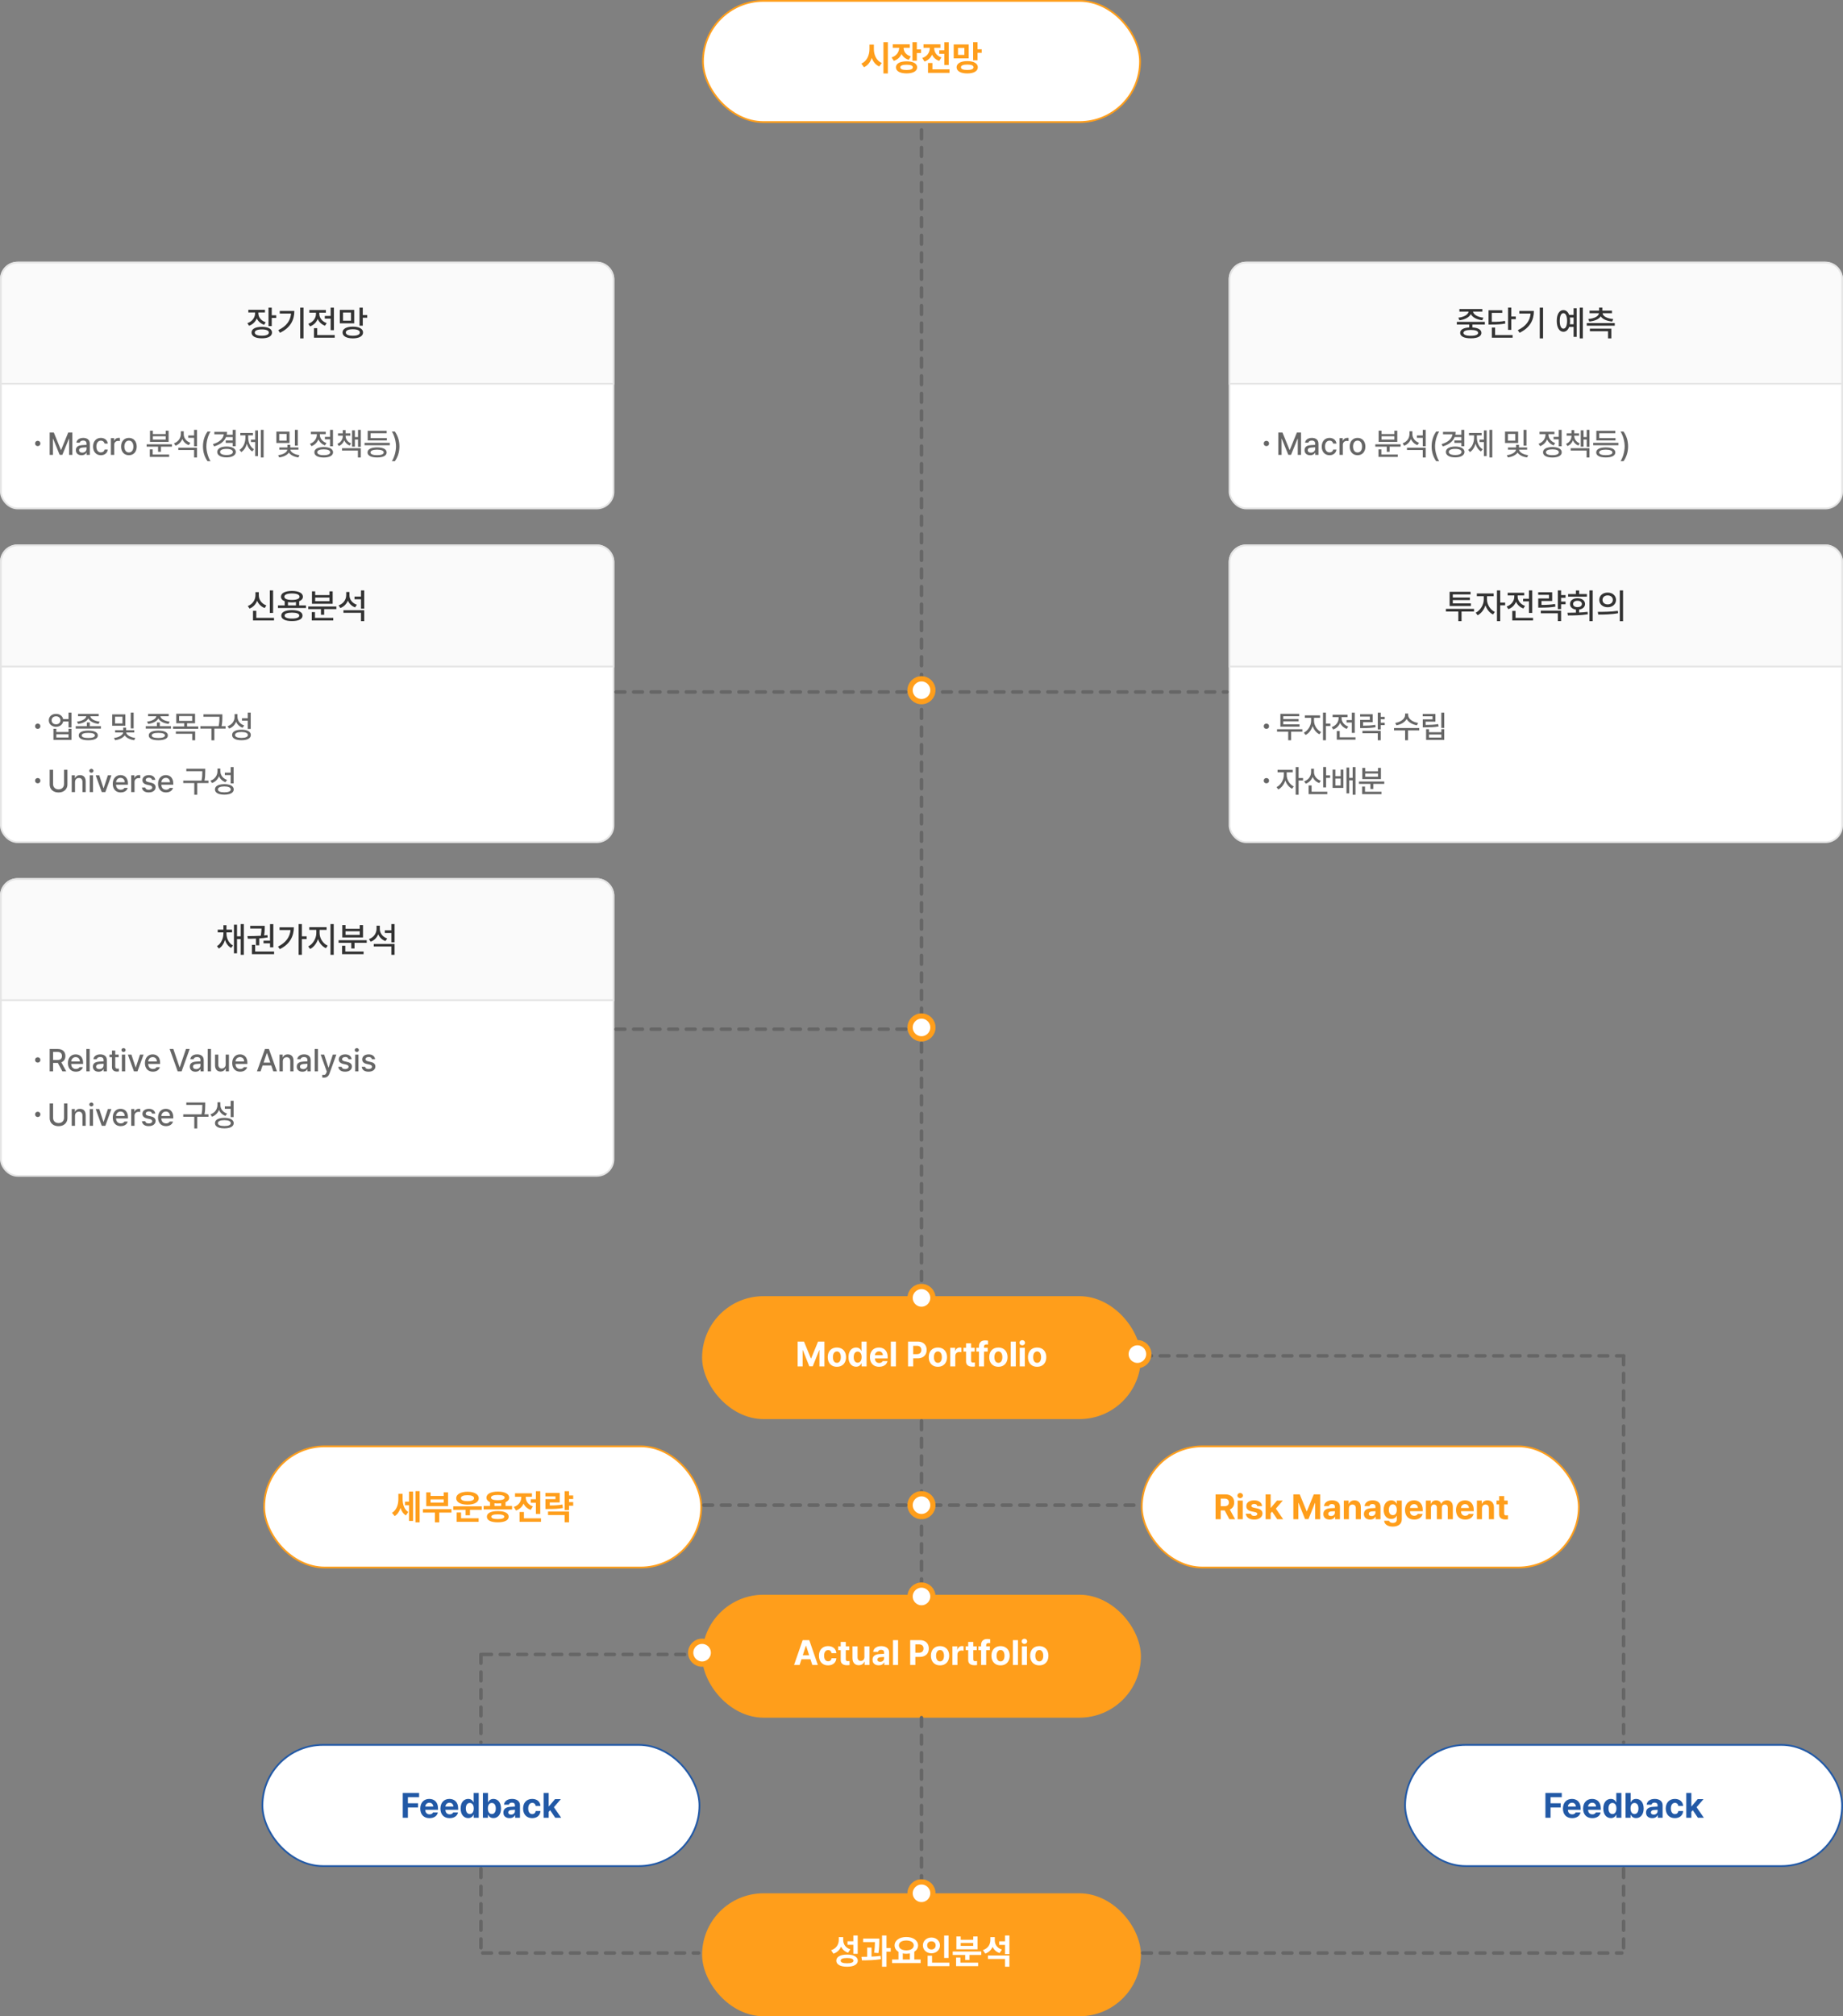
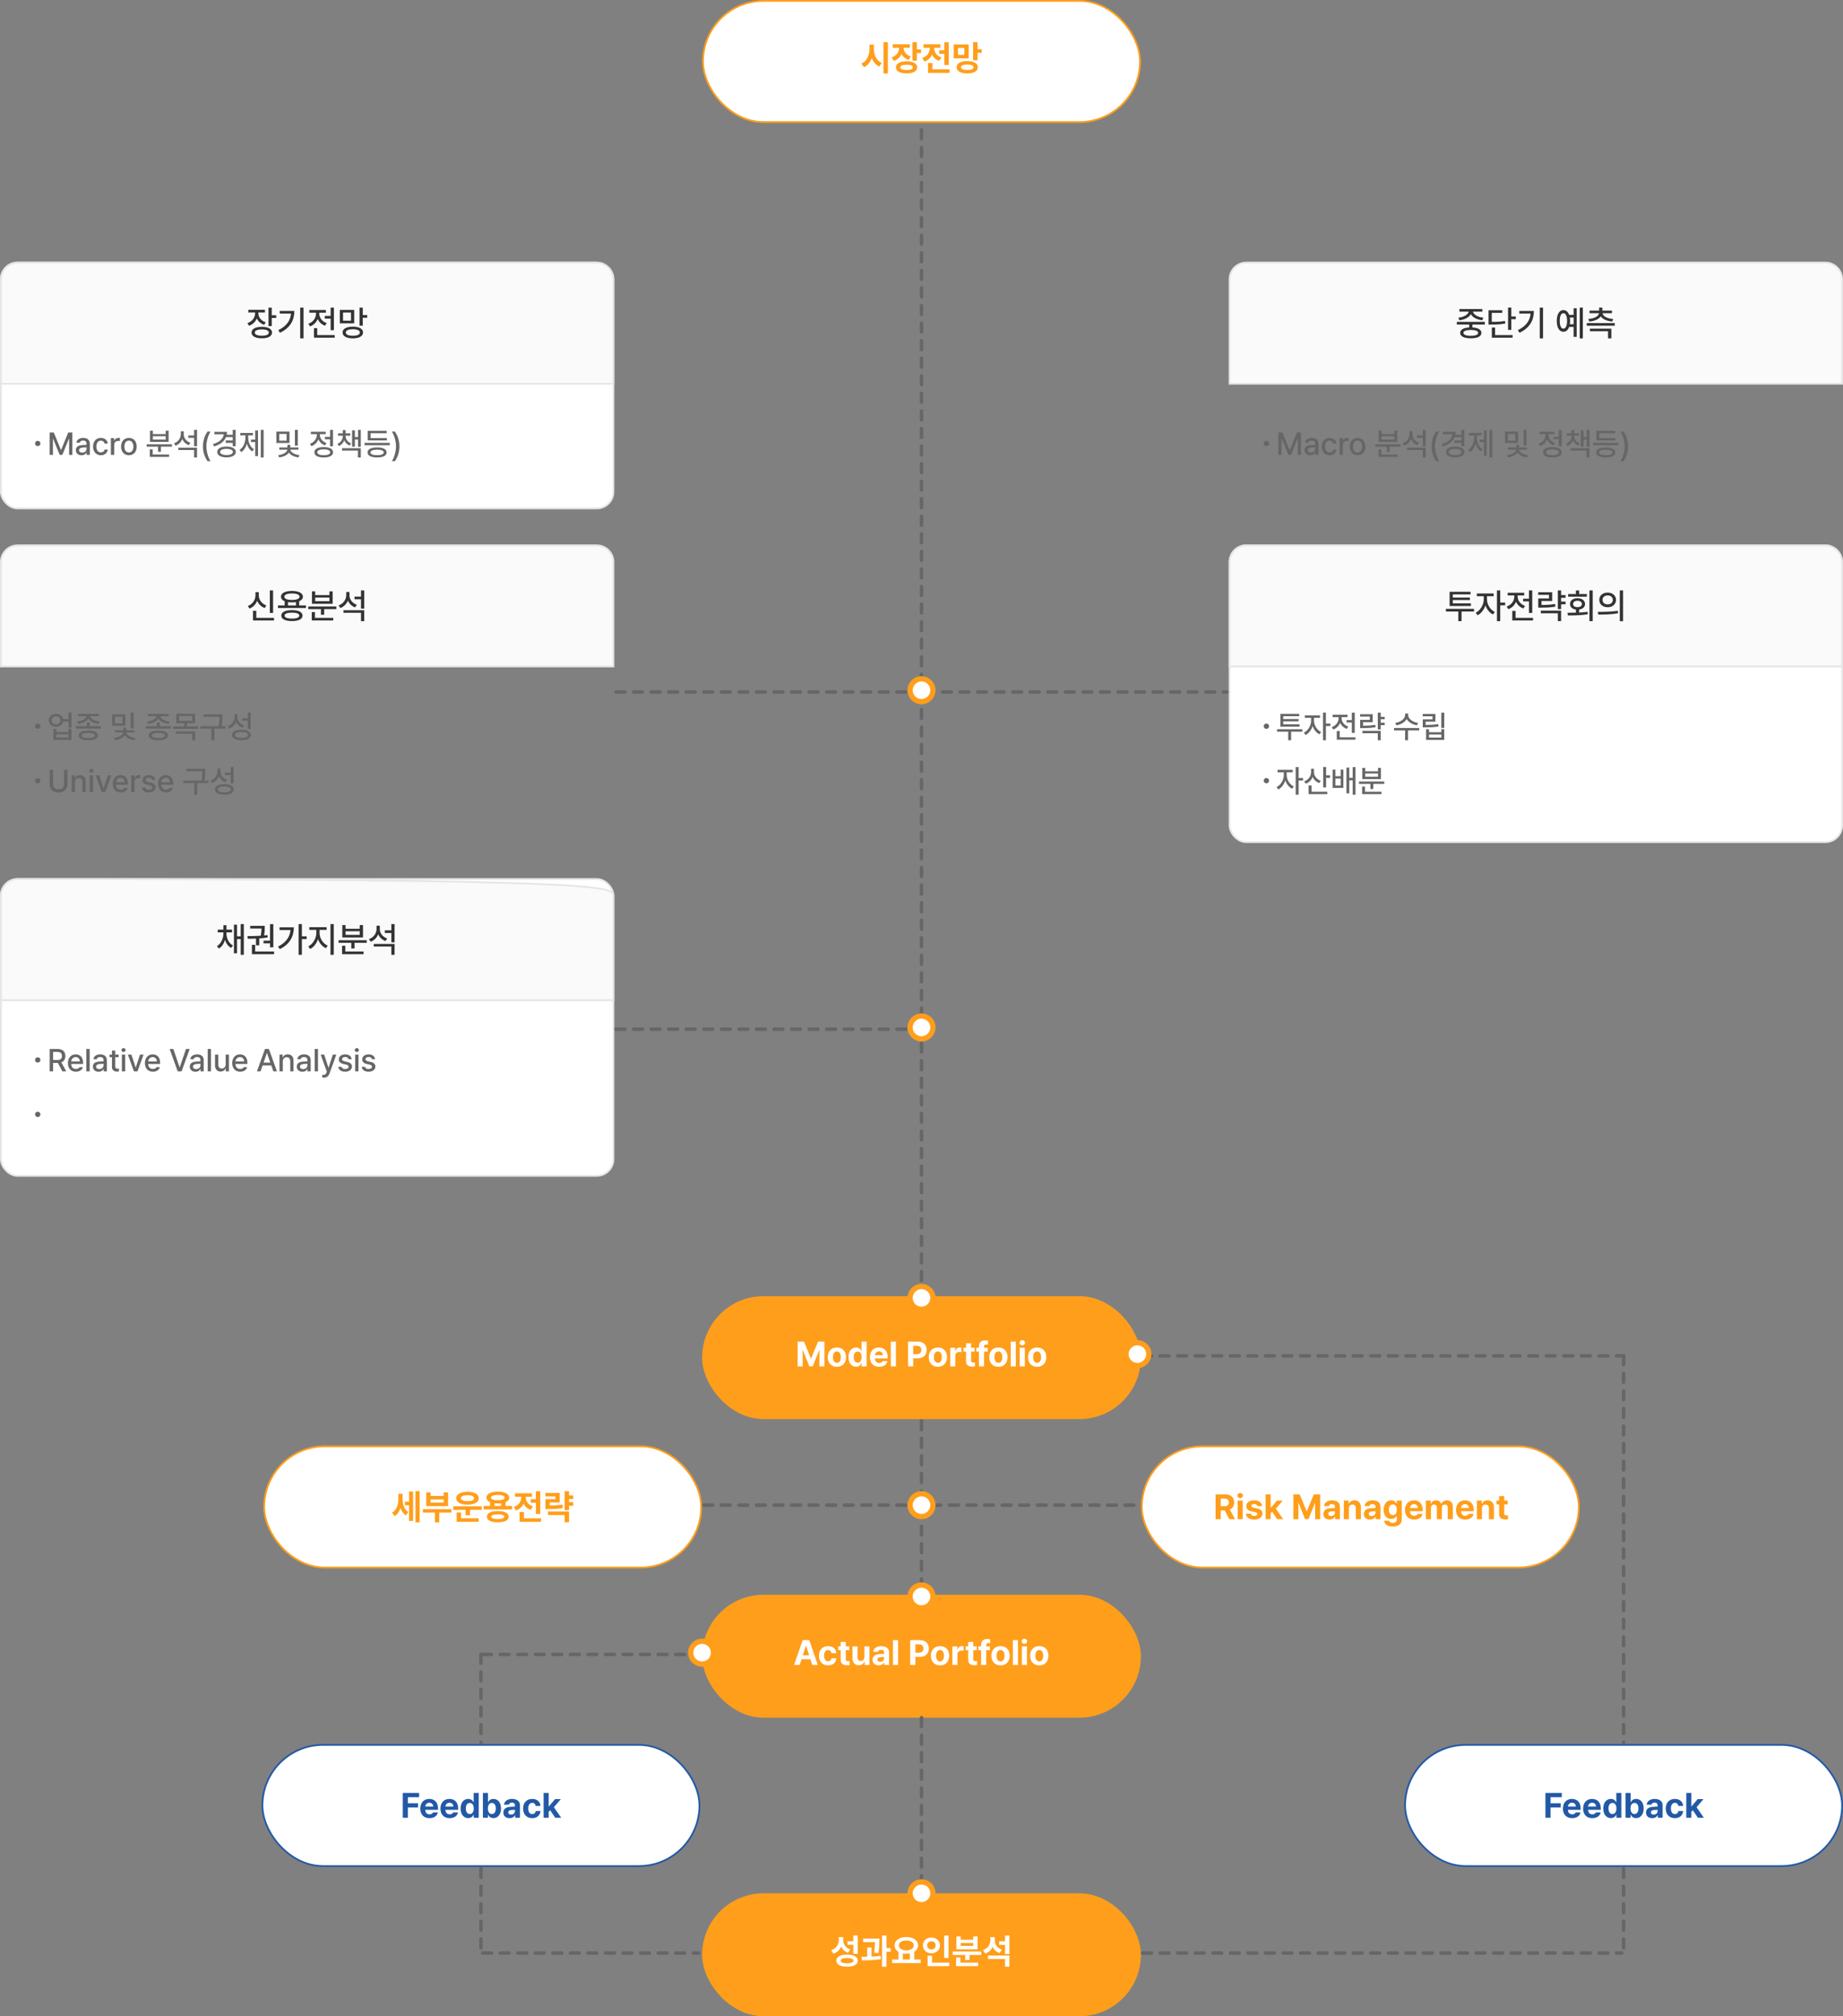
<svg xmlns="http://www.w3.org/2000/svg" width="1050" height="1148" viewBox="0 0 1050 1148" fill="none">
  <rect x="0" y="0" width="1050" height="1148" fill="#808080" stroke="none" />
  <rect x="400.5" y="0.5" width="249" height="69" rx="34.5" fill="white" stroke="#FF9E1B" />
  <path d="M497.871 28.047C497.871 31.309 499.355 34.59 502.363 35.859L500.898 37.852C498.867 36.934 497.461 35.166 496.66 32.969C495.85 35.361 494.395 37.295 492.227 38.281L490.723 36.211C493.828 34.902 495.332 31.504 495.352 28.047V25.391H497.871V28.047ZM505.84 24.023V41.836H503.32V24.023H505.84ZM518.34 25.215V27.207H514.805C514.824 29.277 516.064 31.279 518.906 32.109L517.715 34.062C515.752 33.467 514.395 32.275 513.613 30.742C512.822 32.539 511.377 33.965 509.238 34.668L507.969 32.695C510.918 31.768 512.246 29.463 512.285 27.207H508.652V25.215H518.34ZM522.344 24.023V28.145H524.746V30.176H522.344V34.57H519.844V24.023H522.344ZM516.523 34.922C520.215 34.902 522.52 36.172 522.52 38.34C522.52 40.508 520.215 41.797 516.523 41.797C512.754 41.797 510.43 40.508 510.43 38.34C510.43 36.172 512.754 34.902 516.523 34.922ZM516.523 36.855C514.18 36.855 512.91 37.344 512.93 38.34C512.91 39.355 514.18 39.863 516.523 39.863C518.828 39.863 520.059 39.355 520.059 38.34C520.059 37.344 518.828 36.855 516.523 36.855ZM540.508 24.043V37.012H538.027V30.645H535.117V28.633H538.027V24.043H540.508ZM540.938 39.492V41.484H528.711V35.879H531.211V39.492H540.938ZM532.246 27.52C532.246 29.57 533.496 31.777 536.328 32.695L535.098 34.668C533.125 34.033 531.777 32.734 530.996 31.113C530.215 32.91 528.799 34.336 526.699 35.039L525.43 33.008C528.359 32.09 529.688 29.766 529.707 27.5V27.227H526.133V25.234H535.781V27.227H532.246V27.52ZM551.875 25.312V33.242H543.34V25.312H551.875ZM545.801 27.285V31.25H549.414V27.285H545.801ZM556.914 24.023V28.047H559.316V30.059H556.914V34.336H554.414V24.023H556.914ZM551.094 34.785C554.746 34.785 557.09 36.113 557.09 38.301C557.09 40.508 554.746 41.816 551.094 41.816C547.363 41.816 545 40.508 545 38.301C545 36.113 547.363 34.785 551.094 34.785ZM551.094 36.758C548.75 36.758 547.48 37.285 547.5 38.301C547.48 39.355 548.75 39.844 551.094 39.844C553.398 39.844 554.629 39.355 554.629 38.301C554.629 37.285 553.398 36.758 551.094 36.758Z" fill="#FF9E1B" />
  <rect x="0.5" y="149.5" width="349" height="140" rx="9.5" fill="white" stroke="#E5E5E5" />
  <path d="M10 149.5H340C345.247 149.5 349.5 153.753 349.5 159V218.5H0.5V159C0.5 153.753 4.753 149.5 10 149.5Z" fill="#FAFAFA" stroke="#E5E5E5" />
  <path d="M147.188 178.383C147.188 180.609 148.73 182.641 151.387 183.48L150.508 184.926C148.516 184.291 147.061 182.973 146.289 181.312C145.527 183.227 143.994 184.74 141.895 185.473L140.938 183.988C143.672 183.09 145.312 180.824 145.332 178.402V177.914H141.484V176.41H150.957V177.914H147.188V178.383ZM154.824 175.16V179.496H157.363V181.02H154.824V185.668H152.969V175.16H154.824ZM149.18 186.098C152.793 186.098 154.98 187.289 154.98 189.34C154.98 191.41 152.793 192.641 149.18 192.621C145.527 192.641 143.301 191.41 143.301 189.34C143.301 187.289 145.527 186.098 149.18 186.098ZM149.18 187.562C146.641 187.562 145.137 188.207 145.156 189.34C145.137 190.512 146.641 191.156 149.18 191.156C151.699 191.156 153.164 190.512 153.164 189.34C153.164 188.207 151.699 187.562 149.18 187.562ZM172.91 175.16V192.66H171.035V175.16H172.91ZM167.695 177.035C167.695 182.152 165.508 186.605 159.512 189.477L158.535 187.973C163.193 185.756 165.459 182.602 165.82 178.52H159.375V177.035H167.695ZM190.234 175.18V187.992H188.379V181.41H185.039V179.906H188.379V175.18H190.234ZM190.703 190.785V192.289H178.867V186.84H180.723V190.785H190.703ZM181.914 178.715C181.914 180.902 183.496 183.09 186.133 183.969L185.176 185.453C183.213 184.76 181.758 183.354 180.996 181.625C180.234 183.549 178.701 185.102 176.621 185.844L175.664 184.34C178.359 183.422 180.02 181.117 180.02 178.715V178.031H176.23V176.508H185.664V178.031H181.914V178.715ZM201.797 176.469V184.086H193.613V176.469H201.797ZM195.43 177.953V182.582H199.98V177.953H195.43ZM206.68 175.16V179.398H209.219V180.922H206.68V185.434H204.824V175.16H206.68ZM201.035 185.98C204.609 185.98 206.836 187.23 206.836 189.301C206.836 191.41 204.609 192.641 201.035 192.66C197.422 192.641 195.156 191.41 195.156 189.301C195.156 187.23 197.422 185.98 201.035 185.98ZM201.035 187.465C198.496 187.465 196.992 188.148 197.012 189.301C196.992 190.512 198.496 191.156 201.035 191.176C203.555 191.156 205.02 190.512 205.02 189.301C205.02 188.148 203.555 187.465 201.035 187.465Z" fill="#333333" />
  <path d="M28.301 246.273H30.656L34.682 256.135H34.84L38.865 246.273H41.221V259H39.375V249.807H39.252L35.525 258.982H33.996L30.252 249.789H30.146V259H28.301V246.273ZM43.225 256.311C43.225 254.131 45.07 253.568 46.793 253.445C47.426 253.401 48.858 253.322 49.307 253.305L49.289 252.549C49.289 251.477 48.639 250.844 47.355 250.844C46.248 250.844 45.58 251.354 45.387 252.057H43.523C43.699 250.475 45.176 249.332 47.426 249.332C48.938 249.332 51.17 249.895 51.17 252.654V259H49.342V257.699H49.272C48.902 258.42 48.023 259.211 46.441 259.211C44.631 259.211 43.225 258.174 43.225 256.311ZM45.053 256.328C45.053 257.242 45.809 257.717 46.863 257.717C48.393 257.717 49.307 256.697 49.307 255.555V254.676L47.057 254.834C45.826 254.922 45.053 255.379 45.053 256.328ZM57.48 259.193C54.703 259.193 53.016 257.137 53.016 254.271C53.016 251.354 54.756 249.332 57.445 249.332C59.625 249.332 61.207 250.615 61.4 252.549H59.572C59.379 251.652 58.658 250.896 57.48 250.896C55.934 250.896 54.897 252.18 54.897 254.219C54.897 256.311 55.916 257.594 57.48 257.594C58.535 257.594 59.344 257.014 59.572 255.977H61.4C61.19 257.822 59.73 259.193 57.48 259.193ZM63.176 259V249.455H64.986V250.967H65.092C65.443 249.947 66.393 249.314 67.518 249.314C67.746 249.314 68.115 249.332 68.309 249.35V251.143C68.15 251.107 67.711 251.037 67.324 251.037C66.023 251.037 65.057 251.934 65.057 253.182V259H63.176ZM73.441 259.193C70.734 259.193 68.977 257.225 68.977 254.271C68.977 251.301 70.734 249.332 73.441 249.332C76.131 249.332 77.889 251.301 77.889 254.271C77.889 257.225 76.131 259.193 73.441 259.193ZM73.441 257.629C75.164 257.629 75.99 256.1 75.99 254.271C75.99 252.443 75.164 250.879 73.441 250.879C71.684 250.879 70.857 252.443 70.857 254.271C70.857 256.1 71.684 257.629 73.441 257.629ZM97.963 252.988V254.324H91.705V257.225H90.053V254.324H83.549V252.988H97.963ZM96.363 258.807V260.16H85.342V255.854H86.994V258.807H96.363ZM87.1 245.236V247.152H94.394V245.236H96.064V251.6H85.447V245.236H87.1ZM87.1 250.264H94.394V248.4H87.1V250.264ZM104.678 247.258C104.66 249.35 106.102 251.318 108.475 252.109L107.561 253.445C105.82 252.821 104.537 251.547 103.869 249.947C103.175 251.705 101.839 253.085 100.002 253.779L99.106 252.426C101.566 251.564 102.99 249.49 103.008 247.17V245.553H104.678V247.258ZM112.254 254.904V260.494H110.584V256.223H101.584V254.904H112.254ZM112.254 244.744V254.078H110.584V249.297H107.262V247.926H110.584V244.744H112.254ZM115.629 254.148C115.646 250.844 116.578 248.084 118.23 245.729H119.953C118.74 247.469 117.58 251.02 117.58 254.148C117.58 257.295 118.74 260.828 119.953 262.586H118.23C116.578 260.23 115.646 257.471 115.629 254.148ZM134.244 244.762V254.078H132.574V252.162H128.602V250.791H132.574V248.875H128.76C127.749 251.406 125.385 253.19 121.975 254.166L121.307 252.865C125.033 251.793 127.213 249.798 127.512 247.258H122.115V245.887H129.322C129.322 246.467 129.261 247.029 129.164 247.557H132.574V244.762H134.244ZM129.059 254.254C132.24 254.254 134.332 255.414 134.35 257.33C134.332 259.246 132.24 260.424 129.059 260.424C125.824 260.424 123.75 259.246 123.75 257.33C123.75 255.414 125.824 254.254 129.059 254.254ZM129.059 255.572C126.809 255.572 125.402 256.205 125.402 257.33C125.402 258.438 126.809 259.088 129.059 259.088C131.273 259.088 132.662 258.438 132.68 257.33C132.662 256.205 131.273 255.572 129.059 255.572ZM150.188 244.744V260.494H148.588V244.744H150.188ZM146.988 245.078V259.703H145.406V251.688H142.963V250.316H145.406V245.078H146.988ZM141.416 249.139C141.416 251.828 142.506 254.518 144.721 255.801L143.719 257.031C142.216 256.135 141.179 254.544 140.643 252.637C140.071 254.693 138.999 256.442 137.461 257.4L136.441 256.152C138.674 254.799 139.816 251.934 139.816 249.139V247.873H136.916V246.52H144.123V247.873H141.416V249.139ZM164.936 245.746V252.215H157.447V245.746H164.936ZM159.082 247.082V250.914H163.283V247.082H159.082ZM169.664 244.744V253.744H168.012V244.744H169.664ZM170.033 254.764V256.029H165.428C165.542 257.4 167.73 258.833 170.596 259.158L170.033 260.441C167.563 260.151 165.533 259.088 164.584 257.699C163.617 259.105 161.543 260.134 159.064 260.441L158.484 259.158C161.35 258.886 163.591 257.436 163.705 256.029H159.117V254.764H163.74V253.287H165.393V254.764H170.033ZM189.703 244.744V254.113H188.033V250.123H185.098V248.752H188.033V244.744H189.703ZM184.43 254.553C187.734 254.553 189.756 255.643 189.756 257.523C189.756 259.404 187.734 260.477 184.43 260.494C181.125 260.477 179.086 259.404 179.104 257.523C179.086 255.643 181.125 254.553 184.43 254.553ZM184.43 255.854C182.127 255.854 180.756 256.451 180.756 257.523C180.756 258.578 182.127 259.193 184.43 259.176C186.732 259.193 188.104 258.578 188.104 257.523C188.104 256.451 186.732 255.854 184.43 255.854ZM182.215 247.521C182.215 249.525 183.639 251.459 186.012 252.268L185.15 253.586C183.384 252.971 182.083 251.714 181.406 250.158C180.712 251.925 179.332 253.34 177.451 254.025L176.572 252.689C179.016 251.846 180.51 249.719 180.51 247.539V247.188H177.1V245.834H185.59V247.188H182.215V247.521ZM196.893 248.207C196.893 249.982 198.018 251.705 200.021 252.426L199.23 253.691C197.745 253.111 196.708 252.03 196.137 250.703C195.592 252.153 194.537 253.34 193.008 253.955L192.217 252.725C194.203 251.916 195.311 250.105 195.311 248.207V248.066H192.568V246.73H195.311V244.92H196.893V246.73H199.6V248.066H196.893V248.207ZM205.559 244.762V254.395H203.977V250.246H202.184V254.324H200.584V245.025H202.184V248.875H203.977V244.762H205.559ZM205.559 255.186V260.494H203.906V256.539H194.854V255.186H205.559ZM222.064 252.145V253.516H207.686V252.145H222.064ZM220.395 249.42V250.773H209.479V245.307H220.289V246.678H211.131V249.42H220.395ZM214.857 254.746C218.25 254.746 220.289 255.783 220.289 257.611C220.289 259.439 218.25 260.477 214.857 260.459C211.447 260.477 209.391 259.439 209.391 257.611C209.391 255.783 211.447 254.746 214.857 254.746ZM214.857 256.029C212.449 256.047 211.078 256.609 211.078 257.611C211.078 258.613 212.449 259.176 214.857 259.176C217.23 259.176 218.619 258.613 218.619 257.611C218.619 256.609 217.23 256.047 214.857 256.029ZM227.566 254.148C227.549 257.471 226.617 260.23 224.965 262.586H223.242C224.455 260.828 225.615 257.295 225.615 254.148C225.615 251.02 224.455 247.469 223.242 245.729H224.965C226.617 248.084 227.549 250.844 227.566 254.148Z" fill="#666666" />
  <circle cx="21.5" cy="252.5" r="1.5" fill="#666666" />
  <rect x="400" y="738" width="250" height="70" rx="35" fill="#FF9E1B" />
  <path d="M458.057 763.859L461.982 773.449H462.139L466.064 763.859H469.697V778H466.846V768.742H466.729L463.037 777.941H461.084L457.393 768.703H457.275V778H454.424V763.859H458.057ZM476.787 778.215C475.732 778.215 474.814 777.987 474.033 777.531C473.252 777.076 472.65 776.434 472.227 775.607C471.803 774.774 471.592 773.814 471.592 772.727C471.592 771.639 471.8 770.682 472.217 769.855C472.64 769.029 473.242 768.391 474.023 767.941C474.811 767.486 475.732 767.258 476.787 767.258C477.842 767.258 478.763 767.486 479.551 767.941C480.339 768.391 480.944 769.029 481.367 769.855C481.79 770.682 482.002 771.639 482.002 772.727C482.002 773.814 481.79 774.774 481.367 775.607C480.944 776.434 480.339 777.076 479.551 777.531C478.763 777.987 477.842 778.215 476.787 778.215ZM476.807 775.969C477.288 775.969 477.699 775.832 478.037 775.559C478.376 775.279 478.63 774.895 478.799 774.406C478.968 773.918 479.053 773.358 479.053 772.727C479.053 772.095 478.968 771.535 478.799 771.047C478.63 770.552 478.376 770.165 478.037 769.885C477.699 769.605 477.288 769.465 476.807 769.465C476.318 769.465 475.902 769.605 475.557 769.885C475.218 770.165 474.961 770.552 474.785 771.047C474.609 771.535 474.521 772.095 474.521 772.727C474.521 773.352 474.609 773.911 474.785 774.406C474.961 774.895 475.218 775.279 475.557 775.559C475.902 775.832 476.318 775.969 476.807 775.969ZM487.725 778.176C486.904 778.176 486.169 777.964 485.518 777.541C484.867 777.111 484.352 776.486 483.975 775.666C483.597 774.839 483.408 773.853 483.408 772.707C483.408 771.535 483.6 770.542 483.984 769.729C484.368 768.908 484.886 768.293 485.537 767.883C486.195 767.466 486.924 767.258 487.725 767.258C488.525 767.258 489.167 767.443 489.648 767.814C490.13 768.186 490.492 768.638 490.732 769.172H490.83V763.859H493.721V778H490.869V776.301H490.732C490.485 776.828 490.117 777.274 489.629 777.639C489.141 777.997 488.506 778.176 487.725 778.176ZM488.623 775.871C489.098 775.871 489.505 775.741 489.844 775.48C490.182 775.214 490.439 774.842 490.615 774.367C490.798 773.885 490.889 773.326 490.889 772.688C490.889 771.724 490.69 770.962 490.293 770.402C489.896 769.842 489.339 769.562 488.623 769.562C487.907 769.562 487.354 769.846 486.963 770.412C486.572 770.979 486.377 771.737 486.377 772.688C486.377 773.651 486.572 774.423 486.963 775.002C487.354 775.581 487.907 775.871 488.623 775.871ZM500.85 778.215C499.775 778.215 498.844 777.993 498.057 777.551C497.275 777.108 496.673 776.477 496.25 775.656C495.827 774.829 495.615 773.859 495.615 772.746C495.615 771.659 495.824 770.702 496.24 769.875C496.663 769.042 497.262 768.397 498.037 767.941C498.812 767.486 499.71 767.258 500.732 767.258C501.683 767.258 502.533 767.46 503.281 767.863C504.036 768.26 504.629 768.863 505.059 769.67C505.495 770.477 505.713 771.464 505.713 772.629V773.449H498.467C498.467 773.977 498.564 774.436 498.76 774.826C498.962 775.217 499.245 775.52 499.609 775.734C499.98 775.943 500.413 776.047 500.908 776.047C501.383 776.047 501.794 775.952 502.139 775.764C502.484 775.568 502.731 775.305 502.881 774.973H505.635C505.498 775.624 505.218 776.193 504.795 776.682C504.372 777.17 503.822 777.548 503.145 777.814C502.474 778.081 501.709 778.215 500.85 778.215ZM502.979 771.633C502.979 771.21 502.884 770.832 502.695 770.5C502.513 770.161 502.256 769.898 501.924 769.709C501.592 769.52 501.214 769.426 500.791 769.426C500.361 769.426 499.971 769.523 499.619 769.719C499.274 769.914 498.997 770.181 498.789 770.52C498.587 770.858 498.48 771.229 498.467 771.633H502.979ZM510.42 778H507.529V763.859H510.42V778ZM517.334 763.859H522.881C523.936 763.859 524.844 764.061 525.605 764.465C526.367 764.862 526.947 765.422 527.344 766.145C527.741 766.861 527.939 767.688 527.939 768.625C527.939 769.569 527.734 770.402 527.324 771.125C526.921 771.841 526.331 772.398 525.557 772.795C524.788 773.192 523.87 773.391 522.803 773.391H520.264V778H517.334V763.859ZM522.334 771.027C523.18 771.027 523.822 770.812 524.258 770.383C524.694 769.947 524.912 769.361 524.912 768.625C524.912 767.896 524.694 767.32 524.258 766.896C523.822 766.473 523.18 766.262 522.334 766.262H520.264V771.027H522.334ZM534.326 778.215C533.271 778.215 532.354 777.987 531.572 777.531C530.791 777.076 530.189 776.434 529.766 775.607C529.342 774.774 529.131 773.814 529.131 772.727C529.131 771.639 529.339 770.682 529.756 769.855C530.179 769.029 530.781 768.391 531.562 767.941C532.35 767.486 533.271 767.258 534.326 767.258C535.381 767.258 536.302 767.486 537.09 767.941C537.878 768.391 538.483 769.029 538.906 769.855C539.329 770.682 539.541 771.639 539.541 772.727C539.541 773.814 539.329 774.774 538.906 775.607C538.483 776.434 537.878 777.076 537.09 777.531C536.302 777.987 535.381 778.215 534.326 778.215ZM534.346 775.969C534.827 775.969 535.238 775.832 535.576 775.559C535.915 775.279 536.169 774.895 536.338 774.406C536.507 773.918 536.592 773.358 536.592 772.727C536.592 772.095 536.507 771.535 536.338 771.047C536.169 770.552 535.915 770.165 535.576 769.885C535.238 769.605 534.827 769.465 534.346 769.465C533.857 769.465 533.441 769.605 533.096 769.885C532.757 770.165 532.5 770.552 532.324 771.047C532.148 771.535 532.061 772.095 532.061 772.727C532.061 773.352 532.148 773.911 532.324 774.406C532.5 774.895 532.757 775.279 533.096 775.559C533.441 775.832 533.857 775.969 534.346 775.969ZM541.357 767.395H544.15V769.23H544.268C544.456 768.586 544.779 768.094 545.234 767.756C545.69 767.411 546.221 767.238 546.826 767.238C547.158 767.238 547.464 767.271 547.744 767.336V769.914C547.601 769.875 547.409 769.839 547.168 769.807C546.927 769.774 546.709 769.758 546.514 769.758C546.084 769.758 545.697 769.852 545.352 770.041C545.007 770.23 544.736 770.493 544.541 770.832C544.346 771.164 544.248 771.542 544.248 771.965V778H541.357V767.395ZM555.264 769.562H553.271V774.738C553.271 775.129 553.356 775.402 553.525 775.559C553.695 775.715 553.942 775.799 554.268 775.812C554.684 775.812 555.068 775.793 555.42 775.754V778.039C555.075 778.104 554.561 778.137 553.877 778.137C552.79 778.137 551.934 777.886 551.309 777.385C550.684 776.883 550.374 776.138 550.381 775.148V769.562H548.916V767.395H550.381V764.855H553.271V767.395H555.264V769.562ZM562.725 769.562H560.615V778H557.725V769.562H556.221V767.395H557.725V766.594C557.725 765.5 558.034 764.66 558.652 764.074C559.271 763.488 560.12 763.195 561.201 763.195C561.839 763.195 562.412 763.254 562.92 763.371V765.559C562.51 765.52 562.217 765.5 562.041 765.5C561.566 765.5 561.208 765.601 560.967 765.803C560.732 766.005 560.615 766.32 560.615 766.75V767.395H562.725V769.562ZM568.799 778.215C567.744 778.215 566.826 777.987 566.045 777.531C565.264 777.076 564.661 776.434 564.238 775.607C563.815 774.774 563.604 773.814 563.604 772.727C563.604 771.639 563.812 770.682 564.229 769.855C564.652 769.029 565.254 768.391 566.035 767.941C566.823 767.486 567.744 767.258 568.799 767.258C569.854 767.258 570.775 767.486 571.562 767.941C572.35 768.391 572.956 769.029 573.379 769.855C573.802 770.682 574.014 771.639 574.014 772.727C574.014 773.814 573.802 774.774 573.379 775.607C572.956 776.434 572.35 777.076 571.562 777.531C570.775 777.987 569.854 778.215 568.799 778.215ZM568.818 775.969C569.3 775.969 569.71 775.832 570.049 775.559C570.387 775.279 570.641 774.895 570.811 774.406C570.98 773.918 571.064 773.358 571.064 772.727C571.064 772.095 570.98 771.535 570.811 771.047C570.641 770.552 570.387 770.165 570.049 769.885C569.71 769.605 569.3 769.465 568.818 769.465C568.33 769.465 567.913 769.605 567.568 769.885C567.23 770.165 566.973 770.552 566.797 771.047C566.621 771.535 566.533 772.095 566.533 772.727C566.533 773.352 566.621 773.911 566.797 774.406C566.973 774.895 567.23 775.279 567.568 775.559C567.913 775.832 568.33 775.969 568.818 775.969ZM578.721 778H575.83V763.859H578.721V778ZM580.967 767.395H583.857V778H580.967V767.395ZM582.412 766.008C582.126 766.008 581.859 765.943 581.611 765.812C581.37 765.676 581.178 765.497 581.035 765.275C580.898 765.048 580.83 764.803 580.83 764.543C580.83 764.276 580.898 764.029 581.035 763.801C581.178 763.573 581.37 763.394 581.611 763.264C581.859 763.127 582.126 763.059 582.412 763.059C582.692 763.059 582.952 763.127 583.193 763.264C583.434 763.394 583.623 763.573 583.76 763.801C583.903 764.029 583.975 764.276 583.975 764.543C583.975 764.803 583.903 765.048 583.76 765.275C583.623 765.497 583.434 765.676 583.193 765.812C582.952 765.943 582.692 766.008 582.412 766.008ZM590.869 778.215C589.814 778.215 588.896 777.987 588.115 777.531C587.334 777.076 586.732 776.434 586.309 775.607C585.885 774.774 585.674 773.814 585.674 772.727C585.674 771.639 585.882 770.682 586.299 769.855C586.722 769.029 587.324 768.391 588.105 767.941C588.893 767.486 589.814 767.258 590.869 767.258C591.924 767.258 592.845 767.486 593.633 767.941C594.421 768.391 595.026 769.029 595.449 769.855C595.872 770.682 596.084 771.639 596.084 772.727C596.084 773.814 595.872 774.774 595.449 775.607C595.026 776.434 594.421 777.076 593.633 777.531C592.845 777.987 591.924 778.215 590.869 778.215ZM590.889 775.969C591.37 775.969 591.781 775.832 592.119 775.559C592.458 775.279 592.712 774.895 592.881 774.406C593.05 773.918 593.135 773.358 593.135 772.727C593.135 772.095 593.05 771.535 592.881 771.047C592.712 770.552 592.458 770.165 592.119 769.885C591.781 769.605 591.37 769.465 590.889 769.465C590.4 769.465 589.984 769.605 589.639 769.885C589.3 770.165 589.043 770.552 588.867 771.047C588.691 771.535 588.604 772.095 588.604 772.727C588.604 773.352 588.691 773.911 588.867 774.406C589.043 774.895 589.3 775.279 589.639 775.559C589.984 775.832 590.4 775.969 590.889 775.969Z" fill="white" />
  <rect x="400" y="908" width="250" height="70" rx="35" fill="#FF9E1B" />
  <path d="M452.393 948L457.295 933.859H461.064L465.947 948H462.803L461.738 944.738H456.621L455.557 948H452.393ZM460.996 942.453L459.229 937.043H459.131L457.363 942.453H460.996ZM471.768 948.215C470.706 948.215 469.782 947.984 468.994 947.521C468.213 947.059 467.614 946.415 467.197 945.588C466.781 944.761 466.572 943.807 466.572 942.727C466.572 941.646 466.781 940.695 467.197 939.875C467.62 939.048 468.223 938.407 469.004 937.951C469.792 937.489 470.713 937.258 471.768 937.258C472.673 937.258 473.473 937.424 474.17 937.756C474.867 938.088 475.413 938.56 475.811 939.172C476.214 939.777 476.436 940.48 476.475 941.281H473.76C473.669 940.741 473.454 940.311 473.115 939.992C472.777 939.667 472.34 939.504 471.807 939.504C471.344 939.504 470.938 939.631 470.586 939.885C470.241 940.132 469.974 940.497 469.785 940.979C469.596 941.46 469.502 942.03 469.502 942.688C469.502 943.365 469.596 943.944 469.785 944.426C469.974 944.908 470.241 945.275 470.586 945.529C470.931 945.783 471.338 945.91 471.807 945.91C472.321 945.91 472.754 945.757 473.105 945.451C473.457 945.145 473.675 944.712 473.76 944.152H476.475C476.429 944.953 476.211 945.66 475.82 946.271C475.43 946.883 474.886 947.362 474.189 947.707C473.499 948.046 472.692 948.215 471.768 948.215ZM483.857 939.562H481.865V944.738C481.865 945.129 481.95 945.402 482.119 945.559C482.288 945.715 482.536 945.799 482.861 945.812C483.278 945.812 483.662 945.793 484.014 945.754V948.039C483.669 948.104 483.154 948.137 482.471 948.137C481.383 948.137 480.527 947.886 479.902 947.385C479.277 946.883 478.968 946.138 478.975 945.148V939.562H477.51V937.395H478.975V934.855H481.865V937.395H483.857V939.562ZM492.471 937.395H495.361V948H492.588V946.086H492.471C492.217 946.717 491.81 947.219 491.25 947.59C490.697 947.954 490.029 948.137 489.248 948.137C488.538 948.137 487.913 947.977 487.373 947.658C486.839 947.339 486.423 946.88 486.123 946.281C485.824 945.676 485.674 944.966 485.674 944.152V937.395H488.564V943.645C488.564 944.27 488.73 944.768 489.062 945.139C489.401 945.51 489.854 945.695 490.42 945.695C490.785 945.695 491.123 945.611 491.436 945.441C491.748 945.266 491.999 945.012 492.188 944.68C492.376 944.348 492.471 943.951 492.471 943.488V937.395ZM497.1 945.031C497.1 943.938 497.467 943.137 498.203 942.629C498.939 942.121 499.886 941.835 501.045 941.77C501.761 941.724 502.64 941.678 503.682 941.633V940.773C503.669 940.331 503.516 939.986 503.223 939.738C502.93 939.491 502.516 939.367 501.982 939.367C501.501 939.367 501.107 939.471 500.801 939.68C500.495 939.888 500.303 940.174 500.225 940.539H497.471C497.529 939.914 497.744 939.354 498.115 938.859C498.493 938.365 499.017 937.974 499.688 937.688C500.358 937.401 501.149 937.258 502.061 937.258C502.868 937.258 503.61 937.385 504.287 937.639C504.971 937.893 505.518 938.29 505.928 938.83C506.344 939.364 506.553 940.038 506.553 940.852V948H503.818V946.535H503.74C503.46 947.049 503.06 947.456 502.539 947.756C502.025 948.049 501.39 948.195 500.635 948.195C499.945 948.195 499.333 948.078 498.799 947.844C498.271 947.603 497.855 947.245 497.549 946.77C497.249 946.294 497.1 945.715 497.1 945.031ZM499.873 944.953C499.873 945.35 500.016 945.66 500.303 945.881C500.596 946.096 500.98 946.203 501.455 946.203C501.885 946.203 502.269 946.115 502.607 945.939C502.952 945.764 503.219 945.523 503.408 945.217C503.597 944.911 503.688 944.576 503.682 944.211V943.439C503.376 943.446 502.998 943.462 502.549 943.488C502.1 943.514 501.755 943.54 501.514 943.566C501.006 943.618 500.605 943.762 500.312 943.996C500.02 944.23 499.873 944.549 499.873 944.953ZM511.65 948H508.76V933.859H511.65V948ZM518.564 933.859H524.111C525.166 933.859 526.074 934.061 526.836 934.465C527.598 934.862 528.177 935.422 528.574 936.145C528.971 936.861 529.17 937.688 529.17 938.625C529.17 939.569 528.965 940.402 528.555 941.125C528.151 941.841 527.562 942.398 526.787 942.795C526.019 943.192 525.101 943.391 524.033 943.391H521.494V948H518.564V933.859ZM523.564 941.027C524.411 941.027 525.052 940.812 525.488 940.383C525.924 939.947 526.143 939.361 526.143 938.625C526.143 937.896 525.924 937.32 525.488 936.896C525.052 936.473 524.411 936.262 523.564 936.262H521.494V941.027H523.564ZM535.557 948.215C534.502 948.215 533.584 947.987 532.803 947.531C532.021 947.076 531.419 946.434 530.996 945.607C530.573 944.774 530.361 943.814 530.361 942.727C530.361 941.639 530.57 940.682 530.986 939.855C531.41 939.029 532.012 938.391 532.793 937.941C533.581 937.486 534.502 937.258 535.557 937.258C536.611 937.258 537.533 937.486 538.32 937.941C539.108 938.391 539.714 939.029 540.137 939.855C540.56 940.682 540.771 941.639 540.771 942.727C540.771 943.814 540.56 944.774 540.137 945.607C539.714 946.434 539.108 947.076 538.32 947.531C537.533 947.987 536.611 948.215 535.557 948.215ZM535.576 945.969C536.058 945.969 536.468 945.832 536.807 945.559C537.145 945.279 537.399 944.895 537.568 944.406C537.738 943.918 537.822 943.358 537.822 942.727C537.822 942.095 537.738 941.535 537.568 941.047C537.399 940.552 537.145 940.165 536.807 939.885C536.468 939.605 536.058 939.465 535.576 939.465C535.088 939.465 534.671 939.605 534.326 939.885C533.988 940.165 533.73 940.552 533.555 941.047C533.379 941.535 533.291 942.095 533.291 942.727C533.291 943.352 533.379 943.911 533.555 944.406C533.73 944.895 533.988 945.279 534.326 945.559C534.671 945.832 535.088 945.969 535.576 945.969ZM542.588 937.395H545.381V939.23H545.498C545.687 938.586 546.009 938.094 546.465 937.756C546.921 937.411 547.451 937.238 548.057 937.238C548.389 937.238 548.695 937.271 548.975 937.336V939.914C548.831 939.875 548.639 939.839 548.398 939.807C548.158 939.774 547.939 939.758 547.744 939.758C547.314 939.758 546.927 939.852 546.582 940.041C546.237 940.23 545.967 940.493 545.771 940.832C545.576 941.164 545.479 941.542 545.479 941.965V948H542.588V937.395ZM556.494 939.562H554.502V944.738C554.502 945.129 554.587 945.402 554.756 945.559C554.925 945.715 555.173 945.799 555.498 945.812C555.915 945.812 556.299 945.793 556.65 945.754V948.039C556.305 948.104 555.791 948.137 555.107 948.137C554.02 948.137 553.164 947.886 552.539 947.385C551.914 946.883 551.605 946.138 551.611 945.148V939.562H550.146V937.395H551.611V934.855H554.502V937.395H556.494V939.562ZM563.955 939.562H561.846V948H558.955V939.562H557.451V937.395H558.955V936.594C558.955 935.5 559.264 934.66 559.883 934.074C560.501 933.488 561.351 933.195 562.432 933.195C563.07 933.195 563.643 933.254 564.15 933.371V935.559C563.74 935.52 563.447 935.5 563.271 935.5C562.796 935.5 562.438 935.601 562.197 935.803C561.963 936.005 561.846 936.32 561.846 936.75V937.395H563.955V939.562ZM570.029 948.215C568.975 948.215 568.057 947.987 567.275 947.531C566.494 947.076 565.892 946.434 565.469 945.607C565.046 944.774 564.834 943.814 564.834 942.727C564.834 941.639 565.042 940.682 565.459 939.855C565.882 939.029 566.484 938.391 567.266 937.941C568.053 937.486 568.975 937.258 570.029 937.258C571.084 937.258 572.005 937.486 572.793 937.941C573.581 938.391 574.186 939.029 574.609 939.855C575.033 940.682 575.244 941.639 575.244 942.727C575.244 943.814 575.033 944.774 574.609 945.607C574.186 946.434 573.581 947.076 572.793 947.531C572.005 947.987 571.084 948.215 570.029 948.215ZM570.049 945.969C570.531 945.969 570.941 945.832 571.279 945.559C571.618 945.279 571.872 944.895 572.041 944.406C572.21 943.918 572.295 943.358 572.295 942.727C572.295 942.095 572.21 941.535 572.041 941.047C571.872 940.552 571.618 940.165 571.279 939.885C570.941 939.605 570.531 939.465 570.049 939.465C569.561 939.465 569.144 939.605 568.799 939.885C568.46 940.165 568.203 940.552 568.027 941.047C567.852 941.535 567.764 942.095 567.764 942.727C567.764 943.352 567.852 943.911 568.027 944.406C568.203 944.895 568.46 945.279 568.799 945.559C569.144 945.832 569.561 945.969 570.049 945.969ZM579.951 948H577.061V933.859H579.951V948ZM582.197 937.395H585.088V948H582.197V937.395ZM583.643 936.008C583.356 936.008 583.089 935.943 582.842 935.812C582.601 935.676 582.409 935.497 582.266 935.275C582.129 935.048 582.061 934.803 582.061 934.543C582.061 934.276 582.129 934.029 582.266 933.801C582.409 933.573 582.601 933.394 582.842 933.264C583.089 933.127 583.356 933.059 583.643 933.059C583.923 933.059 584.183 933.127 584.424 933.264C584.665 933.394 584.854 933.573 584.99 933.801C585.133 934.029 585.205 934.276 585.205 934.543C585.205 934.803 585.133 935.048 584.99 935.275C584.854 935.497 584.665 935.676 584.424 935.812C584.183 935.943 583.923 936.008 583.643 936.008ZM592.1 948.215C591.045 948.215 590.127 947.987 589.346 947.531C588.564 947.076 587.962 946.434 587.539 945.607C587.116 944.774 586.904 943.814 586.904 942.727C586.904 941.639 587.113 940.682 587.529 939.855C587.952 939.029 588.555 938.391 589.336 937.941C590.124 937.486 591.045 937.258 592.1 937.258C593.154 937.258 594.076 937.486 594.863 937.941C595.651 938.391 596.257 939.029 596.68 939.855C597.103 940.682 597.314 941.639 597.314 942.727C597.314 943.814 597.103 944.774 596.68 945.607C596.257 946.434 595.651 947.076 594.863 947.531C594.076 947.987 593.154 948.215 592.1 948.215ZM592.119 945.969C592.601 945.969 593.011 945.832 593.35 945.559C593.688 945.279 593.942 944.895 594.111 944.406C594.281 943.918 594.365 943.358 594.365 942.727C594.365 942.095 594.281 941.535 594.111 941.047C593.942 940.552 593.688 940.165 593.35 939.885C593.011 939.605 592.601 939.465 592.119 939.465C591.631 939.465 591.214 939.605 590.869 939.885C590.531 940.165 590.273 940.552 590.098 941.047C589.922 941.535 589.834 942.095 589.834 942.727C589.834 943.352 589.922 943.911 590.098 944.406C590.273 944.895 590.531 945.279 590.869 945.559C591.214 945.832 591.631 945.969 592.119 945.969Z" fill="white" />
  <rect x="150.5" y="823.5" width="249" height="69" rx="34.5" fill="white" stroke="#FF9E1B" />
  <path d="M229.375 853.496C229.375 856.367 230.176 859.336 232.598 860.898L231.25 862.832C229.717 861.904 228.74 860.381 228.184 858.555C227.539 860.566 226.475 862.246 224.863 863.223L223.34 861.387C225.977 859.746 226.953 856.621 226.953 853.613V850.547H229.375V853.496ZM239.082 849.023V866.797H236.699V849.023H239.082ZM235.352 849.277V865.977H233.027V857.051H230.723V855.02H233.027V849.277H235.352ZM257.207 859.277V861.23H250.254V866.797H247.793V861.23H240.938V859.277H257.207ZM245.312 849.707V851.758H252.773V849.707H255.273V857.559H242.852V849.707H245.312ZM245.312 855.566H252.773V853.711H245.312V855.566ZM274.492 857.676V859.668H267.754V862.754H265.234V859.668H258.223V857.676H274.492ZM272.695 864.473V866.484H260.156V861.172H262.676V864.473H272.695ZM266.348 849.355C270.195 849.375 272.754 850.801 272.773 853.047C272.754 855.312 270.195 856.719 266.348 856.719C262.48 856.719 259.902 855.312 259.902 853.047C259.902 850.801 262.48 849.375 266.348 849.355ZM266.348 851.328C264.043 851.328 262.578 851.914 262.598 853.047C262.578 854.141 264.043 854.727 266.348 854.727C268.633 854.727 270.098 854.141 270.098 853.047C270.098 851.914 268.633 851.328 266.348 851.328ZM291.738 857.441V859.434H275.527V857.441H279.18V855.312C277.881 854.736 277.148 853.857 277.148 852.715C277.148 850.566 279.668 849.277 283.633 849.277C287.559 849.277 290.078 850.566 290.098 852.715C290.088 853.867 289.326 854.766 288.008 855.332V857.441H291.738ZM283.613 860.371C287.461 860.371 289.785 861.504 289.805 863.555C289.785 865.645 287.461 866.777 283.613 866.777C279.707 866.777 277.383 865.645 277.383 863.555C277.383 861.504 279.707 860.371 283.613 860.371ZM283.613 862.246C281.152 862.246 279.902 862.676 279.922 863.555C279.902 864.473 281.152 864.922 283.613 864.922C286.016 864.922 287.285 864.473 287.305 863.555C287.285 862.676 286.016 862.246 283.613 862.246ZM283.633 851.191C281.113 851.191 279.727 851.719 279.746 852.715C279.727 853.691 281.113 854.18 283.633 854.18C286.113 854.18 287.52 853.691 287.52 852.715C287.52 851.719 286.113 851.191 283.633 851.191ZM281.699 857.441H285.527V855.957C284.941 856.025 284.307 856.055 283.633 856.055C282.939 856.055 282.295 856.025 281.699 855.938V857.441ZM307.793 849.043V862.012H305.312V855.645H302.402V853.633H305.312V849.043H307.793ZM308.223 864.492V866.484H295.996V860.879H298.496V864.492H308.223ZM299.531 852.52C299.531 854.57 300.781 856.777 303.613 857.695L302.383 859.668C300.41 859.033 299.062 857.734 298.281 856.113C297.5 857.91 296.084 859.336 293.984 860.039L292.715 858.008C295.645 857.09 296.973 854.766 296.992 852.5V852.227H293.418V850.234H303.066V852.227H299.531V852.52ZM326.562 851.484V853.516H324.199V855.273H326.562V857.324H324.199V859.824H321.699V849.043H324.199V851.484H326.562ZM318.887 850.02V855.469H313.223V857.168C316.162 857.148 318.154 857.051 320.41 856.641L320.684 858.633C318.125 859.082 315.84 859.199 312.246 859.199H310.742V853.574H316.465V852.012H310.723V850.02H318.887ZM324.199 860.645V866.777H321.699V862.637H312.227V860.645H324.199Z" fill="#FF9E1B" />
  <rect x="149.5" y="993.5" width="249" height="69" rx="34.5" fill="white" stroke="#2259A6" />
  <path d="M229.459 1035V1020.86H238.775V1023.28H232.389V1026.72H238.17V1029.14H232.389V1035H229.459ZM244.674 1035.21C241.432 1035.21 239.439 1033.11 239.439 1029.75C239.439 1026.46 241.451 1024.26 244.557 1024.26C247.35 1024.26 249.537 1026.02 249.537 1029.63V1030.45H242.291C242.291 1032.05 243.248 1033.05 244.732 1033.05C245.709 1033.05 246.412 1032.62 246.705 1031.97H249.459C249.049 1033.93 247.291 1035.21 244.674 1035.21ZM242.291 1028.63H246.803C246.803 1027.34 245.904 1026.43 244.615 1026.43C243.287 1026.43 242.34 1027.41 242.291 1028.63ZM256.158 1035.21C252.916 1035.21 250.924 1033.11 250.924 1029.75C250.924 1026.46 252.936 1024.26 256.041 1024.26C258.834 1024.26 261.021 1026.02 261.021 1029.63V1030.45H253.775C253.775 1032.05 254.732 1033.05 256.217 1033.05C257.193 1033.05 257.896 1032.62 258.189 1031.97H260.943C260.533 1033.93 258.775 1035.21 256.158 1035.21ZM253.775 1028.63H258.287C258.287 1027.34 257.389 1026.43 256.1 1026.43C254.771 1026.43 253.824 1027.41 253.775 1028.63ZM266.744 1035.18C264.322 1035.18 262.428 1033.24 262.428 1029.71C262.428 1026.07 264.4 1024.26 266.744 1024.26C268.521 1024.26 269.361 1025.31 269.752 1026.17H269.85V1020.86H272.74V1035H269.889V1033.3H269.752C269.342 1034.18 268.463 1035.18 266.744 1035.18ZM267.643 1032.87C269.088 1032.87 269.908 1031.6 269.908 1029.69C269.908 1027.77 269.088 1026.56 267.643 1026.56C266.178 1026.56 265.396 1027.83 265.396 1029.69C265.396 1031.56 266.178 1032.87 267.643 1032.87ZM275.123 1035V1020.86H278.014V1026.17H278.092C278.502 1025.31 279.342 1024.26 281.119 1024.26C283.463 1024.26 285.436 1026.07 285.436 1029.71C285.436 1033.24 283.541 1035.18 281.119 1035.18C279.381 1035.18 278.502 1034.18 278.092 1033.3H277.975V1035H275.123ZM277.955 1029.69C277.955 1031.6 278.775 1032.87 280.201 1032.87C281.686 1032.87 282.467 1031.56 282.467 1029.69C282.467 1027.83 281.686 1026.56 280.201 1026.56C278.756 1026.56 277.955 1027.77 277.955 1029.69ZM286.783 1032.03C286.783 1029.67 288.697 1028.89 290.729 1028.77C291.49 1028.72 292.916 1028.65 293.365 1028.63V1027.77C293.346 1026.89 292.74 1026.37 291.666 1026.37C290.689 1026.37 290.064 1026.82 289.908 1027.54H287.154C287.33 1025.7 288.932 1024.26 291.744 1024.26C294.049 1024.26 296.236 1025.29 296.236 1027.85V1035H293.502V1033.54H293.424C292.896 1034.51 291.9 1035.2 290.318 1035.2C288.287 1035.2 286.783 1034.14 286.783 1032.03ZM289.557 1031.95C289.557 1032.77 290.221 1033.2 291.139 1033.2C292.447 1033.2 293.385 1032.32 293.365 1031.21V1030.43C292.926 1030.45 291.695 1030.52 291.197 1030.57C290.201 1030.66 289.557 1031.13 289.557 1031.95ZM303.209 1035.21C299.967 1035.21 298.014 1032.97 298.014 1029.73C298.014 1026.48 299.986 1024.26 303.209 1024.26C305.943 1024.26 307.799 1025.86 307.916 1028.28H305.201C305.025 1027.23 304.342 1026.5 303.248 1026.5C301.861 1026.5 300.943 1027.68 300.943 1029.69C300.943 1031.74 301.842 1032.91 303.248 1032.91C304.264 1032.91 305.025 1032.29 305.201 1031.15H307.916C307.779 1033.55 306.021 1035.21 303.209 1035.21ZM309.713 1035V1020.86H312.604V1028.46H312.76L316.197 1024.39H319.518L315.572 1028.98L319.732 1035H316.334L313.424 1030.68L312.604 1031.6V1035H309.713Z" fill="#2259A6" />
  <rect x="800.5" y="993.5" width="249" height="69" rx="34.5" fill="white" stroke="#2259A6" />
  <path d="M880.459 1035V1020.86H889.775V1023.28H883.389V1026.72H889.17V1029.14H883.389V1035H880.459ZM895.674 1035.21C892.432 1035.21 890.439 1033.11 890.439 1029.75C890.439 1026.46 892.451 1024.26 895.557 1024.26C898.35 1024.26 900.537 1026.02 900.537 1029.63V1030.45H893.291C893.291 1032.05 894.248 1033.05 895.732 1033.05C896.709 1033.05 897.412 1032.62 897.705 1031.97H900.459C900.049 1033.93 898.291 1035.21 895.674 1035.21ZM893.291 1028.63H897.803C897.803 1027.34 896.904 1026.43 895.615 1026.43C894.287 1026.43 893.34 1027.41 893.291 1028.63ZM907.158 1035.21C903.916 1035.21 901.924 1033.11 901.924 1029.75C901.924 1026.46 903.936 1024.26 907.041 1024.26C909.834 1024.26 912.021 1026.02 912.021 1029.63V1030.45H904.775C904.775 1032.05 905.732 1033.05 907.217 1033.05C908.193 1033.05 908.896 1032.62 909.189 1031.97H911.943C911.533 1033.93 909.775 1035.21 907.158 1035.21ZM904.775 1028.63H909.287C909.287 1027.34 908.389 1026.43 907.1 1026.43C905.771 1026.43 904.824 1027.41 904.775 1028.63ZM917.744 1035.18C915.322 1035.18 913.428 1033.24 913.428 1029.71C913.428 1026.07 915.4 1024.26 917.744 1024.26C919.521 1024.26 920.361 1025.31 920.752 1026.17H920.85V1020.86H923.74V1035H920.889V1033.3H920.752C920.342 1034.18 919.463 1035.18 917.744 1035.18ZM918.643 1032.87C920.088 1032.87 920.908 1031.6 920.908 1029.69C920.908 1027.77 920.088 1026.56 918.643 1026.56C917.178 1026.56 916.396 1027.83 916.396 1029.69C916.396 1031.56 917.178 1032.87 918.643 1032.87ZM926.123 1035V1020.86H929.014V1026.17H929.092C929.502 1025.31 930.342 1024.26 932.119 1024.26C934.463 1024.26 936.436 1026.07 936.436 1029.71C936.436 1033.24 934.541 1035.18 932.119 1035.18C930.381 1035.18 929.502 1034.18 929.092 1033.3H928.975V1035H926.123ZM928.955 1029.69C928.955 1031.6 929.775 1032.87 931.201 1032.87C932.686 1032.87 933.467 1031.56 933.467 1029.69C933.467 1027.83 932.686 1026.56 931.201 1026.56C929.756 1026.56 928.955 1027.77 928.955 1029.69ZM937.783 1032.03C937.783 1029.67 939.697 1028.89 941.729 1028.77C942.49 1028.72 943.916 1028.65 944.365 1028.63V1027.77C944.346 1026.89 943.74 1026.37 942.666 1026.37C941.689 1026.37 941.064 1026.82 940.908 1027.54H938.154C938.33 1025.7 939.932 1024.26 942.744 1024.26C945.049 1024.26 947.236 1025.29 947.236 1027.85V1035H944.502V1033.54H944.424C943.896 1034.51 942.9 1035.2 941.318 1035.2C939.287 1035.2 937.783 1034.14 937.783 1032.03ZM940.557 1031.95C940.557 1032.77 941.221 1033.2 942.139 1033.2C943.447 1033.2 944.385 1032.32 944.365 1031.21V1030.43C943.926 1030.45 942.695 1030.52 942.197 1030.57C941.201 1030.66 940.557 1031.13 940.557 1031.95ZM954.209 1035.21C950.967 1035.21 949.014 1032.97 949.014 1029.73C949.014 1026.48 950.986 1024.26 954.209 1024.26C956.943 1024.26 958.799 1025.86 958.916 1028.28H956.201C956.025 1027.23 955.342 1026.5 954.248 1026.5C952.861 1026.5 951.943 1027.68 951.943 1029.69C951.943 1031.74 952.842 1032.91 954.248 1032.91C955.264 1032.91 956.025 1032.29 956.201 1031.15H958.916C958.779 1033.55 957.021 1035.21 954.209 1035.21ZM960.713 1035V1020.86H963.604V1028.46H963.76L967.197 1024.39H970.518L966.572 1028.98L970.732 1035H967.334L964.424 1030.68L963.604 1031.6V1035H960.713Z" fill="#2259A6" />
  <rect x="650.5" y="823.5" width="249" height="69" rx="34.5" fill="white" stroke="#FF9E1B" />
  <path d="M692.541 865V850.859H698.088C701.311 850.859 703.146 852.676 703.146 855.469C703.146 857.402 702.258 858.809 700.646 859.492L703.654 865H700.412L697.717 859.98H695.471V865H692.541ZM695.471 857.598H697.541C699.279 857.598 700.119 856.875 700.119 855.469C700.119 854.043 699.279 853.262 697.541 853.262H695.471V857.598ZM705.119 865V854.395H708.01V865H705.119ZM706.564 853.008C705.686 853.008 704.982 852.344 704.982 851.543C704.982 850.723 705.686 850.059 706.564 850.059C707.424 850.059 708.127 850.723 708.127 851.543C708.127 852.344 707.424 853.008 706.564 853.008ZM716.311 857.539C716.193 856.797 715.529 856.309 714.572 856.309C713.635 856.309 712.912 856.758 712.932 857.402C712.912 857.871 713.303 858.242 714.299 858.457L716.193 858.848C718.244 859.277 719.24 860.195 719.26 861.719C719.24 863.809 717.365 865.215 714.553 865.215C711.682 865.215 710.002 863.926 709.768 861.855H712.678C712.814 862.695 713.498 863.125 714.553 863.125C715.607 863.125 716.311 862.695 716.311 862.012C716.311 861.465 715.861 861.133 714.865 860.918L713.107 860.566C711.096 860.176 710.041 859.121 710.061 857.559C710.041 855.527 711.799 854.258 714.533 854.258C717.209 854.258 718.869 855.527 719.025 857.539H716.311ZM721.037 865V850.859H723.928V858.457H724.084L727.521 854.395H730.842L726.896 858.984L731.057 865H727.658L724.748 860.684L723.928 861.602V865H721.037ZM736.857 850.859H740.49L744.416 860.449H744.572L748.498 850.859H752.131V865H749.279V855.742H749.162L745.471 864.941H743.518L739.826 855.703H739.709V865H736.857V850.859ZM753.947 862.031C753.947 859.668 755.861 858.887 757.893 858.77C758.654 858.721 760.08 858.652 760.529 858.633V857.773C760.51 856.895 759.904 856.367 758.83 856.367C757.854 856.367 757.229 856.816 757.072 857.539H754.318C754.494 855.703 756.096 854.258 758.908 854.258C761.213 854.258 763.4 855.293 763.4 857.852V865H760.666V863.535H760.588C760.061 864.512 759.064 865.195 757.482 865.195C755.451 865.195 753.947 864.141 753.947 862.031ZM756.721 861.953C756.721 862.773 757.385 863.203 758.303 863.203C759.611 863.203 760.549 862.324 760.529 861.211V860.43C760.09 860.449 758.859 860.518 758.361 860.566C757.365 860.664 756.721 861.133 756.721 861.953ZM768.498 858.867V865H765.607V854.395H768.361V856.25H768.479C768.967 855.02 770.1 854.258 771.662 854.258C773.869 854.258 775.334 855.762 775.314 858.242V865H772.443V858.75C772.443 857.441 771.721 856.66 770.529 856.66C769.318 856.66 768.498 857.461 768.498 858.867ZM777.053 862.031C777.053 859.668 778.967 858.887 780.998 858.77C781.76 858.721 783.186 858.652 783.635 858.633V857.773C783.615 856.895 783.01 856.367 781.936 856.367C780.959 856.367 780.334 856.816 780.178 857.539H777.424C777.6 855.703 779.201 854.258 782.014 854.258C784.318 854.258 786.506 855.293 786.506 857.852V865H783.771V863.535H783.693C783.166 864.512 782.17 865.195 780.588 865.195C778.557 865.195 777.053 864.141 777.053 862.031ZM779.826 861.953C779.826 862.773 780.49 863.203 781.408 863.203C782.717 863.203 783.654 862.324 783.635 861.211V860.43C783.195 860.449 781.965 860.518 781.467 860.566C780.471 860.664 779.826 861.133 779.826 861.953ZM793.479 869.199C790.549 869.199 788.752 867.891 788.576 865.879H791.428C791.584 866.719 792.385 867.109 793.537 867.109C794.885 867.109 795.783 866.543 795.783 865.059V863.125H795.646C795.256 863.984 794.318 864.844 792.619 864.844C790.217 864.844 788.303 863.164 788.303 859.629C788.303 856.035 790.275 854.258 792.619 854.258C794.396 854.258 795.256 855.312 795.646 856.172H795.764V854.395H798.635V865.117C798.635 867.812 796.486 869.199 793.479 869.199ZM793.518 862.676C794.963 862.676 795.783 861.543 795.783 859.668C795.783 857.773 794.963 856.562 793.518 856.562C792.053 856.562 791.271 857.832 791.271 859.668C791.271 861.504 792.053 862.676 793.518 862.676ZM805.686 865.215C802.443 865.215 800.451 863.105 800.451 859.746C800.451 856.465 802.463 854.258 805.568 854.258C808.361 854.258 810.549 856.016 810.549 859.629V860.449H803.303C803.303 862.051 804.26 863.047 805.744 863.047C806.721 863.047 807.424 862.617 807.717 861.973H810.471C810.061 863.926 808.303 865.215 805.686 865.215ZM803.303 858.633H807.814C807.814 857.344 806.916 856.426 805.627 856.426C804.299 856.426 803.352 857.412 803.303 858.633ZM812.365 865V854.395H815.119V856.25H815.236C815.686 855.02 816.76 854.258 818.186 854.258C819.65 854.258 820.725 855.02 821.076 856.25H821.174C821.623 855.039 822.814 854.258 824.377 854.258C826.35 854.258 827.717 855.566 827.717 857.871V865H824.826V858.438C824.826 857.227 824.123 856.641 823.166 856.641C822.072 856.641 821.447 857.402 821.447 858.516V865H818.635V858.359C818.635 857.305 817.971 856.641 816.994 856.641C816.018 856.641 815.256 857.422 815.256 858.633V865H812.365ZM834.748 865.215C831.506 865.215 829.514 863.105 829.514 859.746C829.514 856.465 831.525 854.258 834.631 854.258C837.424 854.258 839.611 856.016 839.611 859.629V860.449H832.365C832.365 862.051 833.322 863.047 834.807 863.047C835.783 863.047 836.486 862.617 836.779 861.973H839.533C839.123 863.926 837.365 865.215 834.748 865.215ZM832.365 858.633H836.877C836.877 857.344 835.979 856.426 834.689 856.426C833.361 856.426 832.414 857.412 832.365 858.633ZM844.318 858.867V865H841.428V854.395H844.182V856.25H844.299C844.787 855.02 845.92 854.258 847.482 854.258C849.689 854.258 851.154 855.762 851.135 858.242V865H848.264V858.75C848.264 857.441 847.541 856.66 846.35 856.66C845.139 856.66 844.318 857.461 844.318 858.867ZM858.967 854.395V856.562H856.975V861.738C856.975 862.578 857.385 862.793 857.971 862.812C858.264 862.812 858.771 862.793 859.123 862.754V865.039C858.811 865.098 858.303 865.137 857.58 865.137C855.49 865.137 854.064 864.199 854.084 862.148V856.562H852.619V854.395H854.084V851.855H856.975V854.395H858.967Z" fill="#FF9E1B" />
  <rect x="400" y="1078" width="250" height="70" rx="35" fill="#FF9E1B" />
  <path d="M480.391 1104.45C480.371 1106.83 481.602 1109.02 484.453 1109.89L483.145 1111.85C481.23 1111.18 479.932 1109.95 479.199 1108.35C478.398 1110.21 476.963 1111.67 474.824 1112.39L473.516 1110.4C476.562 1109.43 477.852 1107.04 477.871 1104.56V1102.94H480.391V1104.45ZM488.652 1102.02V1112.43H486.172V1107.32H482.832V1105.29H486.172V1102.02H488.652ZM482.578 1112.9C486.367 1112.9 488.691 1114.17 488.711 1116.36C488.691 1118.55 486.367 1119.8 482.578 1119.8C478.789 1119.8 476.465 1118.55 476.465 1116.36C476.465 1114.17 478.789 1112.9 482.578 1112.9ZM482.578 1114.84C480.215 1114.84 478.945 1115.34 478.945 1116.36C478.945 1117.34 480.215 1117.86 482.578 1117.86C484.941 1117.86 486.23 1117.34 486.23 1116.36C486.23 1115.34 484.941 1114.84 482.578 1114.84ZM500.957 1103.8V1105.23C500.938 1106.91 500.938 1109.09 500.469 1112.04L498.008 1111.85C498.408 1109.27 498.447 1107.37 498.477 1105.79H491.738V1103.8H500.957ZM496.523 1108.9V1114.05C498.271 1113.99 500.049 1113.86 501.68 1113.64L501.836 1115.5C498.184 1116.12 494.141 1116.18 491.035 1116.16L490.801 1114.17C491.797 1114.16 492.91 1114.16 494.062 1114.13V1108.9H496.523ZM505.039 1102.02V1109.17H507.461V1111.24H505.039V1119.8H502.52V1102.02H505.039ZM524.512 1115.68V1117.73H508.242V1115.68H511.875V1111.32C510.498 1110.5 509.668 1109.24 509.668 1107.67C509.668 1104.8 512.48 1102.88 516.348 1102.88C520.195 1102.88 523.027 1104.8 523.047 1107.67C523.037 1109.2 522.227 1110.45 520.898 1111.28V1115.68H524.512ZM516.348 1104.86C513.809 1104.86 512.129 1105.87 512.129 1107.67C512.129 1109.41 513.809 1110.48 516.348 1110.48C518.867 1110.48 520.566 1109.41 520.586 1107.67C520.566 1105.87 518.867 1104.86 516.348 1104.86ZM514.336 1115.68H518.379V1112.22C517.744 1112.35 517.061 1112.41 516.348 1112.41C515.635 1112.41 514.961 1112.36 514.336 1112.22V1115.68ZM540.41 1102.04V1114.82H537.91V1102.04H540.41ZM540.879 1117.49V1119.48H528.496V1113.53H531.016V1117.49H540.879ZM530.664 1103.18C533.398 1103.18 535.527 1105.05 535.527 1107.65C535.527 1110.3 533.398 1112.16 530.664 1112.16C527.93 1112.16 525.801 1110.3 525.801 1107.65C525.801 1105.05 527.93 1103.18 530.664 1103.18ZM530.664 1105.34C529.277 1105.32 528.223 1106.2 528.242 1107.65C528.223 1109.13 529.277 1109.99 530.664 1109.99C532.012 1109.99 533.066 1109.13 533.066 1107.65C533.066 1106.2 532.012 1105.32 530.664 1105.34ZM559.062 1111.14V1113.1H552.363V1115.97H549.902V1113.1H542.793V1111.14H559.062ZM557.266 1117.49V1119.48H544.707V1114.56H547.168V1117.49H557.266ZM547.344 1102.59V1104.45H554.473V1102.59H556.953V1109.89H544.883V1102.59H547.344ZM547.344 1107.92H554.473V1106.3H547.344V1107.92ZM566.758 1104.8C566.738 1107 567.988 1109.15 570.801 1110.05L569.473 1112.02C567.559 1111.38 566.26 1110.1 565.508 1108.49C564.717 1110.25 563.34 1111.62 561.328 1112.34L559.98 1110.34C562.949 1109.39 564.219 1107.06 564.238 1104.64V1102.94H566.758V1104.8ZM575.078 1113.41V1119.8H572.598V1115.38H562.871V1113.41H575.078ZM575.078 1102.02V1112.61H572.598V1107.38H569.258V1105.32H572.598V1102.02H575.078Z" fill="white" />
-   <rect x="0.5" y="310.5" width="349" height="169" rx="9.5" fill="white" stroke="#E5E5E5" />
  <path d="M10 310.5H340C345.247 310.5 349.5 314.753 349.5 320V379.5H0.5V320C0.5 314.753 4.753 310.5 10 310.5Z" fill="#FAFAFA" stroke="#E5E5E5" />
  <path d="M155.586 336.18V348.992H153.73V336.18H155.586ZM156.113 351.785V353.289H144.141V347.781H146.016V351.785H156.113ZM147.441 338.875C147.422 341.434 149.062 343.777 151.758 344.715L150.801 346.199C148.779 345.447 147.285 343.963 146.504 342.059C145.732 344.09 144.219 345.721 142.168 346.512L141.172 345.047C143.926 344.031 145.547 341.512 145.547 338.875V337.137H147.441V338.875ZM174.316 344.695V346.199H158.359V344.695H162.188V342.332C160.84 341.785 160.078 340.906 160.078 339.754C160.078 337.684 162.48 336.473 166.328 336.473C170.156 336.473 172.578 337.684 172.578 339.754C172.578 340.906 171.807 341.795 170.449 342.332V344.695H174.316ZM166.328 347.391C170.098 347.391 172.363 348.504 172.363 350.496C172.363 352.527 170.098 353.621 166.328 353.621C162.52 353.621 160.254 352.527 160.254 350.496C160.254 348.504 162.52 347.391 166.328 347.391ZM166.328 348.816C163.652 348.816 162.129 349.422 162.129 350.496C162.129 351.59 163.652 352.215 166.328 352.195C168.965 352.215 170.508 351.59 170.508 350.496C170.508 349.422 168.965 348.816 166.328 348.816ZM166.328 337.898C163.613 337.898 161.973 338.582 161.992 339.754C161.973 340.926 163.613 341.59 166.328 341.59C169.043 341.59 170.664 340.926 170.664 339.754C170.664 338.582 169.043 337.898 166.328 337.898ZM164.062 344.695H168.613V342.82C167.93 342.938 167.158 342.996 166.328 342.996C165.508 342.996 164.746 342.938 164.062 342.84V344.695ZM191.641 345.32V346.805H184.688V350.027H182.852V346.805H175.625V345.32H191.641ZM189.863 351.785V353.289H177.617V348.504H179.453V351.785H189.863ZM179.57 336.707V338.836H187.676V336.707H189.531V343.777H177.734V336.707H179.57ZM179.57 342.293H187.676V340.223H179.57V342.293ZM199.102 338.953C199.082 341.277 200.684 343.465 203.32 344.344L202.305 345.828C200.371 345.135 198.945 343.719 198.203 341.941C197.432 343.895 195.947 345.428 193.906 346.199L192.91 344.695C195.645 343.738 197.227 341.434 197.246 338.855V337.059H199.102V338.953ZM207.52 347.449V353.66H205.664V348.914H195.664V347.449H207.52ZM207.52 336.16V346.531H205.664V341.219H201.973V339.695H205.664V336.16H207.52Z" fill="#333333" />
  <path d="M31.939 406.465C34.014 406.447 35.613 407.651 35.965 409.418H39.041V405.744H40.711V414.199H39.041V410.789H35.982C35.64 412.6 34.031 413.812 31.939 413.812C29.531 413.812 27.809 412.301 27.809 410.121C27.809 407.977 29.531 406.447 31.939 406.465ZM31.939 407.854C30.445 407.854 29.408 408.768 29.408 410.121C29.408 411.475 30.445 412.406 31.939 412.406C33.398 412.406 34.435 411.475 34.435 410.121C34.435 408.768 33.398 407.854 31.939 407.854ZM32.098 414.955V416.783H39.041V414.955H40.711V421.301H30.445V414.955H32.098ZM32.098 419.93H39.041V418.102H32.098V419.93ZM51.135 411.352V413.479H57.498V414.85H43.137V413.479H49.482V411.352H51.135ZM50.309 415.992C53.719 415.992 55.74 416.959 55.74 418.734C55.74 420.492 53.719 421.477 50.309 421.459C46.881 421.477 44.842 420.492 44.842 418.734C44.842 416.959 46.881 415.992 50.309 415.992ZM50.309 417.275C47.883 417.275 46.529 417.785 46.529 418.734C46.529 419.684 47.883 420.193 50.309 420.193C52.699 420.193 54.07 419.684 54.07 418.734C54.07 417.785 52.699 417.275 50.309 417.275ZM56.215 406.465V407.801H51.434C51.671 409.304 53.903 410.578 56.76 410.859L56.162 412.178C53.42 411.861 51.17 410.736 50.309 409.066C49.447 410.736 47.197 411.861 44.473 412.178L43.875 410.859C46.714 410.578 48.946 409.321 49.184 407.801H44.455V406.465H56.215ZM71.402 406.746V413.215H63.914V406.746H71.402ZM65.549 408.082V411.914H69.75V408.082H65.549ZM76.131 405.744V414.744H74.478V405.744H76.131ZM76.5 415.764V417.029H71.894C72.009 418.4 74.197 419.833 77.062 420.158L76.5 421.441C74.03 421.151 72 420.088 71.051 418.699C70.084 420.105 68.01 421.134 65.531 421.441L64.951 420.158C67.816 419.886 70.058 418.436 70.172 417.029H65.584V415.764H70.207V414.287H71.859V415.764H76.5ZM91.037 411.352V413.479H97.4V414.85H83.039V413.479H89.385V411.352H91.037ZM90.211 415.992C93.621 415.992 95.643 416.959 95.643 418.734C95.643 420.492 93.621 421.477 90.211 421.459C86.783 421.477 84.744 420.492 84.744 418.734C84.744 416.959 86.783 415.992 90.211 415.992ZM90.211 417.275C87.785 417.275 86.432 417.785 86.432 418.734C86.432 419.684 87.785 420.193 90.211 420.193C92.602 420.193 93.973 419.684 93.973 418.734C93.973 417.785 92.602 417.275 90.211 417.275ZM96.117 406.465V407.801H91.336C91.573 409.304 93.806 410.578 96.662 410.859L96.064 412.178C93.322 411.861 91.072 410.736 90.211 409.066C89.35 410.736 87.1 411.861 84.375 412.178L83.777 410.859C86.616 410.578 88.849 409.321 89.086 407.801H84.357V406.465H96.117ZM111.129 406.395V411.791H106.594V413.619H112.957V414.973H98.596V413.619H104.941V411.791H100.424V406.395H111.129ZM102.059 407.713V410.455H109.477V407.713H102.059ZM111.199 416.467V421.494H109.512V417.785H100.195V416.467H111.199ZM126.686 406.729V408.117C126.686 409.611 126.686 411.229 126.246 413.479H128.514V414.85H122.133V421.512H120.445V414.85H114.152V413.479H124.559C125.033 411.237 125.033 409.585 125.033 408.117V408.1H115.91V406.729H126.686ZM135.299 408.1C135.299 410.314 136.723 412.283 139.113 413.057L138.199 414.357C136.468 413.733 135.193 412.521 134.508 410.947C133.822 412.749 132.451 414.146 130.553 414.832L129.656 413.496C132.17 412.635 133.629 410.543 133.646 408.17V406.623H135.299V408.1ZM142.84 405.744V415.043H141.17V410.314H137.848V408.943H141.17V405.744H142.84ZM137.566 415.482C140.871 415.482 142.893 416.572 142.893 418.488C142.893 420.387 140.871 421.477 137.566 421.459C134.262 421.477 132.223 420.387 132.24 418.488C132.223 416.572 134.262 415.482 137.566 415.482ZM137.566 416.783C135.264 416.783 133.893 417.398 133.893 418.488C133.893 419.543 135.264 420.141 137.566 420.141C139.869 420.141 141.24 419.543 141.24 418.488C141.24 417.398 139.869 416.783 137.566 416.783Z" fill="#666666" />
  <path d="M38.408 438.273V446.641C38.408 447.525 38.197 448.313 37.775 449.005C37.359 449.696 36.768 450.238 36 450.631C35.238 451.018 34.359 451.211 33.363 451.211C32.355 451.211 31.468 451.018 30.7 450.631C29.933 450.244 29.341 449.705 28.925 449.014C28.509 448.316 28.301 447.525 28.301 446.641V438.273H30.234V446.482C30.234 447.057 30.36 447.569 30.612 448.021C30.87 448.466 31.233 448.817 31.702 449.075C32.177 449.327 32.73 449.453 33.363 449.453C33.99 449.453 34.538 449.327 35.007 449.075C35.476 448.817 35.836 448.466 36.088 448.021C36.346 447.569 36.475 447.057 36.475 446.482V438.273H38.408ZM42.732 451H40.852V441.455H42.662V443.02H42.768C43.002 442.492 43.356 442.079 43.831 441.78C44.306 441.481 44.889 441.332 45.58 441.332C46.242 441.332 46.816 441.47 47.303 441.745C47.789 442.015 48.164 442.419 48.428 442.958C48.697 443.497 48.832 444.156 48.832 444.936V451H46.969V445.164C46.969 444.473 46.79 443.931 46.433 443.538C46.075 443.146 45.58 442.949 44.947 442.949C44.52 442.949 44.136 443.043 43.796 443.23C43.462 443.418 43.201 443.693 43.014 444.057C42.826 444.414 42.732 444.842 42.732 445.34V451ZM51.117 441.455H52.998V451H51.117V441.455ZM52.066 439.979C51.855 439.979 51.656 439.929 51.469 439.829C51.287 439.729 51.141 439.595 51.029 439.425C50.924 439.255 50.871 439.07 50.871 438.871C50.871 438.672 50.924 438.487 51.029 438.317C51.141 438.147 51.287 438.013 51.469 437.913C51.656 437.813 51.855 437.764 52.066 437.764C52.277 437.764 52.471 437.813 52.647 437.913C52.828 438.013 52.972 438.147 53.077 438.317C53.188 438.487 53.244 438.672 53.244 438.871C53.244 439.07 53.188 439.255 53.077 439.425C52.972 439.595 52.828 439.729 52.647 439.829C52.471 439.929 52.277 439.979 52.066 439.979ZM60.012 451H57.99L54.527 441.455H56.549L58.957 448.785H59.045L61.453 441.455H63.475L60.012 451ZM68.783 451.193C67.857 451.193 67.052 450.991 66.366 450.587C65.686 450.183 65.162 449.611 64.793 448.873C64.43 448.135 64.248 447.273 64.248 446.289C64.248 445.316 64.43 444.455 64.793 443.705C65.162 442.955 65.681 442.372 66.349 441.956C67.017 441.54 67.787 441.332 68.66 441.332C69.428 441.332 70.131 441.499 70.769 441.833C71.408 442.167 71.921 442.694 72.308 443.415C72.7 444.13 72.897 445.035 72.897 446.131V446.799H66.111C66.129 447.391 66.249 447.903 66.472 448.337C66.7 448.765 67.014 449.09 67.412 449.312C67.811 449.535 68.273 449.646 68.801 449.646C69.311 449.646 69.741 449.553 70.093 449.365C70.444 449.172 70.705 448.92 70.875 448.609H72.773C72.633 449.125 72.381 449.579 72.018 449.972C71.654 450.358 71.194 450.66 70.638 450.877C70.087 451.088 69.469 451.193 68.783 451.193ZM71.051 445.393C71.051 444.906 70.951 444.473 70.752 444.092C70.559 443.711 70.283 443.415 69.926 443.204C69.568 442.987 69.152 442.879 68.678 442.879C68.191 442.879 67.758 442.993 67.377 443.222C67.002 443.444 66.706 443.749 66.489 444.136C66.272 444.517 66.149 444.936 66.12 445.393H71.051ZM74.76 441.455H76.57V442.967H76.676C76.852 442.457 77.159 442.056 77.599 441.763C78.038 441.464 78.539 441.314 79.102 441.314C79.371 441.314 79.635 441.326 79.893 441.35V443.143C79.787 443.119 79.638 443.096 79.444 443.072C79.257 443.049 79.078 443.037 78.908 443.037C78.481 443.037 78.094 443.131 77.748 443.318C77.402 443.5 77.13 443.755 76.931 444.083C76.737 444.405 76.641 444.771 76.641 445.182V451H74.76V441.455ZM86.66 444.057C86.572 443.664 86.373 443.359 86.062 443.143C85.758 442.92 85.353 442.809 84.85 442.809C84.498 442.809 84.182 442.867 83.9 442.984C83.619 443.096 83.399 443.248 83.241 443.441C83.089 443.635 83.016 443.852 83.022 444.092C83.01 444.379 83.124 444.622 83.364 444.821C83.61 445.021 83.994 445.182 84.516 445.305L86.027 445.656C86.906 445.85 87.56 446.16 87.987 446.588C88.415 447.01 88.635 447.561 88.647 448.24C88.641 448.814 88.48 449.327 88.163 449.778C87.853 450.224 87.404 450.572 86.818 450.824C86.232 451.07 85.541 451.193 84.744 451.193C83.607 451.193 82.705 450.95 82.037 450.464C81.369 449.978 80.977 449.289 80.859 448.398H82.775C82.934 449.254 83.584 449.682 84.727 449.682C85.336 449.682 85.819 449.567 86.177 449.339C86.54 449.104 86.725 448.785 86.731 448.381C86.719 448.07 86.593 447.812 86.353 447.607C86.118 447.402 85.752 447.244 85.254 447.133L83.76 446.816C82.898 446.623 82.245 446.304 81.8 445.858C81.36 445.413 81.141 444.859 81.141 444.197C81.141 443.635 81.293 443.137 81.598 442.703C81.908 442.27 82.342 441.933 82.898 441.692C83.455 441.452 84.1 441.332 84.832 441.332C85.529 441.332 86.139 441.446 86.66 441.675C87.188 441.897 87.603 442.214 87.908 442.624C88.219 443.034 88.406 443.512 88.471 444.057H86.66ZM94.588 451.193C93.662 451.193 92.856 450.991 92.171 450.587C91.491 450.183 90.967 449.611 90.598 448.873C90.234 448.135 90.053 447.273 90.053 446.289C90.053 445.316 90.234 444.455 90.598 443.705C90.967 442.955 91.485 442.372 92.153 441.956C92.821 441.54 93.592 441.332 94.465 441.332C95.232 441.332 95.936 441.499 96.574 441.833C97.213 442.167 97.726 442.694 98.112 443.415C98.505 444.13 98.701 445.035 98.701 446.131V446.799H91.916C91.934 447.391 92.054 447.903 92.276 448.337C92.505 448.765 92.818 449.09 93.217 449.312C93.615 449.535 94.078 449.646 94.606 449.646C95.115 449.646 95.546 449.553 95.897 449.365C96.249 449.172 96.51 448.92 96.68 448.609H98.578C98.438 449.125 98.186 449.579 97.822 449.972C97.459 450.358 96.999 450.66 96.442 450.877C95.892 451.088 95.273 451.193 94.588 451.193ZM96.856 445.393C96.856 444.906 96.756 444.473 96.557 444.092C96.363 443.711 96.088 443.415 95.731 443.204C95.373 442.987 94.957 442.879 94.482 442.879C93.996 442.879 93.562 442.993 93.182 443.222C92.807 443.444 92.511 443.749 92.294 444.136C92.077 444.517 91.954 444.936 91.925 445.393H96.856ZM116.93 439.117C116.93 440.131 116.903 441.03 116.851 441.815C116.804 442.595 116.684 443.482 116.49 444.479H118.758V445.85H112.377V452.512H110.689V445.85H104.396V444.479H114.803C115.014 443.488 115.146 442.601 115.198 441.815C115.251 441.024 115.277 440.125 115.277 439.117V439.1H106.154V437.729H116.93V439.117ZM125.543 439.1C125.543 439.838 125.695 440.538 126 441.2C126.305 441.856 126.744 442.434 127.318 442.932C127.893 443.43 128.572 443.805 129.357 444.057L128.443 445.357C127.588 445.047 126.844 444.602 126.211 444.021C125.584 443.436 125.098 442.744 124.752 441.947C124.406 442.855 123.894 443.646 123.214 444.32C122.54 444.988 121.734 445.492 120.797 445.832L119.9 444.496C120.727 444.215 121.438 443.808 122.036 443.274C122.634 442.741 123.091 442.123 123.407 441.42C123.724 440.711 123.885 439.961 123.891 439.17V437.623H125.543V439.1ZM133.084 446.043H131.414V441.314H128.092V439.943H131.414V436.744H133.084V446.043ZM127.811 446.482C128.912 446.482 129.861 446.6 130.658 446.834C131.455 447.068 132.067 447.411 132.495 447.862C132.923 448.313 133.137 448.855 133.137 449.488C133.137 450.115 132.923 450.651 132.495 451.097C132.067 451.548 131.452 451.888 130.649 452.116C129.853 452.351 128.906 452.465 127.811 452.459C126.709 452.465 125.757 452.351 124.954 452.116C124.157 451.888 123.545 451.548 123.117 451.097C122.689 450.651 122.479 450.115 122.484 449.488C122.479 448.855 122.689 448.313 123.117 447.862C123.545 447.411 124.157 447.068 124.954 446.834C125.757 446.6 126.709 446.482 127.811 446.482ZM127.811 447.783C126.656 447.783 125.754 447.933 125.104 448.231C124.459 448.524 124.137 448.943 124.137 449.488C124.137 450.016 124.459 450.423 125.104 450.71C125.754 450.997 126.656 451.141 127.811 451.141C128.965 451.141 129.864 450.997 130.509 450.71C131.159 450.423 131.484 450.016 131.484 449.488C131.484 448.943 131.159 448.524 130.509 448.231C129.864 447.933 128.965 447.783 127.811 447.783Z" fill="#666666" />
  <circle cx="21.5" cy="413.5" r="1.5" fill="#666666" />
  <circle cx="21.5" cy="444.5" r="1.5" fill="#666666" />
  <rect x="700.5" y="310.5" width="349" height="169" rx="9.5" fill="white" stroke="#E5E5E5" />
  <path d="M710 310.5H1040C1045.25 310.5 1049.5 314.753 1049.5 320V379.5H700.5V320C700.5 314.753 704.753 310.5 710 310.5Z" fill="#FAFAFA" stroke="#E5E5E5" />
  <path d="M839.785 346.668V348.191H832.676V353.66H830.84V348.191H823.77V346.668H839.785ZM838.008 343.562V345.047H825.879V336.941H837.812V338.426H827.695V340.223H837.422V341.668H827.695V343.562H838.008ZM847.168 341.316C847.168 344.09 848.984 347.176 851.641 348.426L850.586 349.871C848.623 348.924 847.07 346.951 846.289 344.656C845.479 347.166 843.838 349.324 841.836 350.32L840.742 348.855C843.398 347.586 845.332 344.285 845.332 341.316V339.461H841.387V337.918H850.977V339.461H847.168V341.316ZM854.707 336.16V343.094H857.52V344.656H854.707V353.66H852.852V336.16H854.707ZM872.949 336.18V348.992H871.094V342.41H867.754V340.906H871.094V336.18H872.949ZM873.418 351.785V353.289H861.582V347.84H863.438V351.785H873.418ZM864.629 339.715C864.629 341.902 866.211 344.09 868.848 344.969L867.891 346.453C865.928 345.76 864.473 344.354 863.711 342.625C862.949 344.549 861.416 346.102 859.336 346.844L858.379 345.34C861.074 344.422 862.734 342.117 862.734 339.715V339.031H858.945V337.508H868.379V339.031H864.629V339.715ZM891.934 338.836V340.359H889.395V342.527H891.934V344.07H889.395V346.805H887.539V336.18H889.395V338.836H891.934ZM884.316 337.195V342.195H878.223V344.441C881.26 344.432 883.408 344.324 885.957 343.895L886.152 345.398C883.438 345.867 881.133 345.965 877.773 345.965H876.367V340.75H882.5V338.699H876.348V337.195H884.316ZM889.395 347.684V353.641H887.539V349.188H877.832V347.684H889.395ZM907.402 336.16V353.66H905.547V336.16H907.402ZM893.027 348.895C894.463 348.885 896.113 348.875 897.832 348.816V347.078C895.781 346.814 894.453 345.613 894.473 343.895C894.453 341.922 896.172 340.613 898.711 340.613C901.27 340.613 903.027 341.922 903.027 343.895C903.027 345.594 901.699 346.785 899.668 347.059V348.758C901.289 348.689 902.93 348.562 904.473 348.367L904.609 349.754C900.723 350.398 896.484 350.438 893.281 350.438L893.027 348.895ZM904.082 338.25V339.734H893.398V338.25H897.832V336.199H899.688V338.25H904.082ZM898.711 342.059C897.246 342.059 896.211 342.781 896.23 343.895C896.211 345.008 897.246 345.691 898.711 345.691C900.215 345.691 901.25 345.008 901.25 343.895C901.25 342.781 900.215 342.059 898.711 342.059ZM915.918 337.41C918.691 337.391 920.664 339.109 920.684 341.57C920.664 344.031 918.691 345.75 915.918 345.75C913.164 345.75 911.133 344.031 911.152 341.57C911.133 339.109 913.164 337.391 915.918 337.41ZM915.918 339.012C914.219 339.012 912.969 340.027 912.988 341.57C912.969 343.113 914.219 344.129 915.918 344.129C917.617 344.129 918.867 343.113 918.867 341.57C918.867 340.027 917.617 339.012 915.918 339.012ZM924.688 336.16V353.699H922.832V336.16H924.688ZM910.312 348.387C913.496 348.387 917.91 348.348 921.738 347.801L921.875 349.148C917.91 349.91 913.672 349.93 910.547 349.93L910.312 348.387Z" fill="#333333" />
  <path d="M741.977 415.201V416.572H735.578V421.494H733.926V416.572H727.562V415.201H741.977ZM740.377 412.406V413.742H729.461V406.447H740.201V407.783H731.096V409.4H739.85V410.701H731.096V412.406H740.377ZM748.621 410.385C748.621 412.881 750.256 415.658 752.646 416.783L751.697 418.084C749.931 417.231 748.533 415.456 747.83 413.391C747.101 415.649 745.624 417.592 743.822 418.488L742.838 417.17C745.229 416.027 746.969 413.057 746.969 410.385V408.715H743.418V407.326H752.049V408.715H748.621V410.385ZM755.406 405.744V411.984H757.938V413.391H755.406V421.494H753.736V405.744H755.406ZM771.824 405.762V417.293H770.154V411.369H767.148V410.016H770.154V405.762H771.824ZM772.246 419.807V421.16H761.594V416.256H763.264V419.807H772.246ZM764.336 408.943C764.336 410.912 765.76 412.881 768.133 413.672L767.271 415.008C765.505 414.384 764.195 413.118 763.51 411.562C762.824 413.294 761.444 414.691 759.572 415.359L758.711 414.006C761.137 413.18 762.631 411.105 762.631 408.943V408.328H759.221V406.957H767.711V408.328H764.336V408.943ZM788.91 408.152V409.523H786.625V411.475H788.91V412.863H786.625V415.324H784.955V405.762H786.625V408.152H788.91ZM782.055 406.676V411.176H776.57V413.197C779.304 413.188 781.237 413.092 783.531 412.705L783.707 414.059C781.264 414.48 779.189 414.568 776.166 414.568H774.9V409.875H780.42V408.029H774.883V406.676H782.055ZM786.625 416.115V421.477H784.955V417.469H776.219V416.115H786.625ZM802.27 407.133C802.252 409.225 804.818 411.193 807.912 411.598L807.262 412.969C804.687 412.556 802.419 411.22 801.408 409.365C800.371 411.229 798.112 412.556 795.555 412.969L794.887 411.598C797.98 411.193 800.512 409.242 800.529 407.133V406.271H802.27V407.133ZM808.562 414.516V415.887H802.164V421.494H800.529V415.887H794.201V414.516H808.562ZM822.818 405.762V414.445H821.148V405.762H822.818ZM817.791 406.5V410.895H812.219V412.758C814.97 412.74 817 412.67 819.391 412.283L819.602 413.637C817.035 414.059 814.873 414.129 811.902 414.146H810.584V409.594H816.139V407.854H810.549V406.5H817.791ZM814.152 415.184V416.889H821.166V415.184H822.818V421.301H812.482V415.184H814.152ZM814.152 419.947H821.166V418.207H814.152V419.947Z" fill="#666666" />
  <path d="M733.064 441.385C733.064 443.881 734.699 446.658 737.09 447.783L736.141 449.084C734.374 448.231 732.977 446.456 732.273 444.391C731.544 446.649 730.067 448.592 728.266 449.488L727.281 448.17C729.672 447.027 731.412 444.057 731.412 441.385V439.715H727.861V438.326H736.492V439.715H733.064V441.385ZM739.85 436.744V442.984H742.381V444.391H739.85V452.494H738.18V436.744H739.85ZM748.604 439.627C748.604 441.736 750.08 443.723 752.471 444.531L751.609 445.85C749.843 445.226 748.533 443.969 747.83 442.387C747.145 444.153 745.791 445.533 743.945 446.219L743.014 444.9C745.51 444.039 746.951 441.93 746.951 439.574V437.711H748.604V439.627ZM755.512 436.727V441.473H757.797V442.896H755.512V448.346H753.842V436.727H755.512ZM756.197 450.807V452.16H745.545V447.221H747.25V450.807H756.197ZM760.803 438.203V441.965H763.809V438.203H765.355V448.609H759.221V438.203H760.803ZM760.803 447.256H763.809V443.283H760.803V447.256ZM772.246 436.744V452.494H770.646V444.285H768.695V451.721H767.113V437.043H768.695V442.914H770.646V436.744H772.246ZM788.646 444.988V446.324H782.389V449.225H780.736V446.324H774.232V444.988H788.646ZM787.047 450.807V452.16H776.025V447.854H777.678V450.807H787.047ZM777.783 437.236V439.152H785.078V437.236H786.748V443.6H776.131V437.236H777.783ZM777.783 442.264H785.078V440.4H777.783V442.264Z" fill="#666666" />
  <circle cx="721.5" cy="413.5" r="1.5" fill="#666666" />
  <circle cx="721.5" cy="444.5" r="1.5" fill="#666666" />
  <rect x="0.5" y="500.5" width="349" height="169" rx="9.5" fill="white" stroke="#E5E5E5" />
-   <path d="M10 500.5H340C345.247 500.5 349.5 504.753 349.5 510V569.5H0.5V510C0.5 504.753 4.753 500.5 10 500.5Z" fill="#FAFAFA" stroke="#E5E5E5" />
+   <path d="M10 500.5C345.247 500.5 349.5 504.753 349.5 510V569.5H0.5V510C0.5 504.753 4.753 500.5 10 500.5Z" fill="#FAFAFA" stroke="#E5E5E5" />
  <path d="M129.023 531.512C129.023 534.227 130.293 537.059 132.734 538.328L131.68 539.715C129.99 538.816 128.809 537.146 128.184 535.164C127.549 537.273 126.377 539.1 124.688 540.086L123.594 538.719C125.996 537.312 127.266 534.324 127.285 531.512V530.867H124.043V529.324H127.285V526.785H129.023V529.324H132.207V530.867H129.023V531.512ZM138.906 526.16V543.66H137.129V534.676H135.039V542.801H133.281V526.492H135.039V533.113H137.129V526.16H138.906ZM155.723 526.18V539.383H153.848V537.098H150.137V535.613H153.848V526.18H155.723ZM156.152 541.785V543.289H143.516V537.957H145.371V541.785H156.152ZM140.957 532.996C143.145 532.986 145.889 532.957 148.594 532.781C148.887 531.014 148.965 529.637 148.984 528.66H142.539V527.156H150.84V527.84C150.84 528.787 150.84 530.408 150.469 532.625C151.113 532.566 151.748 532.498 152.363 532.41L152.5 533.758C150.928 534.031 149.297 534.197 147.695 534.305V538.25H145.84V534.402C144.17 534.48 142.588 534.5 141.211 534.5L140.957 532.996ZM171.992 526.16V533.133H174.707V534.676H171.992V543.641H170.137V526.16H171.992ZM167.422 527.996C167.402 533.055 165.176 537.566 159.414 540.418L158.379 538.973C162.764 536.785 165.146 533.621 165.527 529.539H159.258V527.996H167.422ZM182.09 531.316C182.09 534.246 184.004 537.273 186.699 538.426L185.684 539.871C183.623 538.963 181.982 537.039 181.172 534.695C180.361 537.195 178.711 539.324 176.68 540.32L175.605 538.855C178.242 537.625 180.195 534.324 180.215 531.316V529.461H176.211V527.918H186.074V529.461H182.09V531.316ZM190.137 526.16V543.66H188.281V526.16H190.137ZM208.926 535.32V536.805H201.973V540.027H200.137V536.805H192.91V535.32H208.926ZM207.148 541.785V543.289H194.902V538.504H196.738V541.785H207.148ZM196.855 526.707V528.836H204.961V526.707H206.816V533.777H195.02V526.707H196.855ZM196.855 532.293H204.961V530.223H196.855V532.293ZM216.387 528.953C216.367 531.277 217.969 533.465 220.605 534.344L219.59 535.828C217.656 535.135 216.23 533.719 215.488 531.941C214.717 533.895 213.232 535.428 211.191 536.199L210.195 534.695C212.93 533.738 214.512 531.434 214.531 528.855V527.059H216.387V528.953ZM224.805 537.449V543.66H222.949V538.914H212.949V537.449H224.805ZM224.805 526.16V536.531H222.949V531.219H219.258V529.695H222.949V526.16H224.805Z" fill="#333333" />
  <path d="M28.301 610V597.273H32.836C35.789 597.273 37.248 598.926 37.248 601.264C37.248 602.978 36.475 604.278 34.928 604.85L37.74 610H35.543L32.959 605.201H32.836H30.234V610H28.301ZM30.234 603.531H32.643C34.523 603.531 35.297 602.705 35.297 601.264C35.297 599.822 34.523 598.926 32.643 598.926H30.234V603.531ZM43.225 610.193C40.412 610.193 38.69 608.26 38.69 605.289C38.69 602.354 40.447 600.332 43.102 600.332C45.281 600.332 47.338 601.686 47.338 605.131V605.799H40.553C40.605 607.609 41.669 608.646 43.242 608.646C44.315 608.646 45 608.189 45.316 607.609H47.215C46.793 609.156 45.316 610.193 43.225 610.193ZM40.57 604.393H45.492C45.492 602.934 44.56 601.879 43.119 601.879C41.616 601.879 40.641 603.039 40.57 604.393ZM51.082 597.273V610H49.201V597.273H51.082ZM52.928 607.311C52.928 605.131 54.773 604.568 56.496 604.445C57.129 604.401 58.562 604.322 59.01 604.305L58.992 603.549C58.992 602.477 58.342 601.844 57.059 601.844C55.951 601.844 55.283 602.354 55.09 603.057H53.227C53.402 601.475 54.879 600.332 57.129 600.332C58.641 600.332 60.873 600.895 60.873 603.654V610H59.045V608.699H58.975C58.605 609.42 57.727 610.211 56.145 610.211C54.334 610.211 52.928 609.174 52.928 607.311ZM54.756 607.328C54.756 608.242 55.512 608.717 56.566 608.717C58.096 608.717 59.01 607.697 59.01 606.555V605.676L56.76 605.834C55.529 605.922 54.756 606.379 54.756 607.328ZM67.606 600.455V601.949H65.654V607.188C65.654 608.26 66.199 608.453 66.797 608.471C67.061 608.471 67.482 608.436 67.746 608.418V610.053C67.482 610.088 67.078 610.123 66.568 610.123C65.092 610.123 63.773 609.314 63.791 607.574V601.949H62.385V600.455H63.791V598.17H65.654V600.455H67.606ZM69.434 610V600.455H71.314V610H69.434ZM70.383 598.979C69.732 598.979 69.188 598.486 69.188 597.871C69.188 597.256 69.732 596.764 70.383 596.764C71.016 596.764 71.561 597.256 71.561 597.871C71.561 598.486 71.016 598.979 70.383 598.979ZM81.791 600.455L78.328 610H76.307L72.844 600.455H74.865L77.273 607.785H77.361L79.769 600.455H81.791ZM87.1 610.193C84.287 610.193 82.564 608.26 82.564 605.289C82.564 602.354 84.322 600.332 86.977 600.332C89.156 600.332 91.213 601.686 91.213 605.131V605.799H84.428C84.481 607.609 85.544 608.646 87.117 608.646C88.189 608.646 88.875 608.189 89.191 607.609H91.09C90.668 609.156 89.191 610.193 87.1 610.193ZM84.445 604.393H89.367C89.367 602.934 88.436 601.879 86.994 601.879C85.491 601.879 84.516 603.039 84.445 604.393ZM98.754 597.273L102.287 607.627H102.428L105.961 597.273H108.053L103.465 610H101.232L96.662 597.273H98.754ZM108.123 607.311C108.123 605.131 109.969 604.568 111.691 604.445C112.324 604.401 113.757 604.322 114.205 604.305L114.188 603.549C114.188 602.477 113.537 601.844 112.254 601.844C111.146 601.844 110.479 602.354 110.285 603.057H108.422C108.598 601.475 110.074 600.332 112.324 600.332C113.836 600.332 116.068 600.895 116.068 603.654V610H114.24V608.699H114.17C113.801 609.42 112.922 610.211 111.34 610.211C109.529 610.211 108.123 609.174 108.123 607.311ZM109.951 607.328C109.951 608.242 110.707 608.717 111.762 608.717C113.291 608.717 114.205 607.697 114.205 606.555V605.676L111.955 605.834C110.725 605.922 109.951 606.379 109.951 607.328ZM120.217 597.273V610H118.336V597.273H120.217ZM128.566 606.027V600.455H130.43V610H128.602V608.348H128.496C128.057 609.367 127.072 610.123 125.648 610.123C123.803 610.123 122.502 608.893 122.502 606.52V600.455H124.383V606.291C124.383 607.592 125.174 608.418 126.316 608.418C127.354 608.418 128.566 607.662 128.566 606.027ZM136.828 610.193C134.016 610.193 132.293 608.26 132.293 605.289C132.293 602.354 134.051 600.332 136.705 600.332C138.885 600.332 140.941 601.686 140.941 605.131V605.799H134.156C134.209 607.609 135.272 608.646 136.846 608.646C137.918 608.646 138.604 608.189 138.92 607.609H140.818C140.396 609.156 138.92 610.193 136.828 610.193ZM134.174 604.393H139.096C139.096 602.934 138.164 601.879 136.723 601.879C135.22 601.879 134.244 603.039 134.174 604.393ZM148.447 610H146.391L150.961 597.273H153.193L157.781 610H155.725L154.564 606.643H149.607L148.447 610ZM150.17 605.025H154.002L152.121 599.594H152.033L150.17 605.025ZM161.121 604.34V610H159.24V600.455H161.051V602.02H161.156C161.613 601 162.545 600.332 163.969 600.332C165.938 600.332 167.221 601.562 167.221 603.936V610H165.357V604.164C165.357 602.775 164.602 601.949 163.336 601.949C162.053 601.949 161.121 602.811 161.121 604.34ZM169.066 607.311C169.066 605.131 170.912 604.568 172.635 604.445C173.268 604.401 174.7 604.322 175.148 604.305L175.131 603.549C175.131 602.477 174.48 601.844 173.197 601.844C172.09 601.844 171.422 602.354 171.229 603.057H169.365C169.541 601.475 171.018 600.332 173.268 600.332C174.779 600.332 177.012 600.895 177.012 603.654V610H175.184V608.699H175.113C174.744 609.42 173.865 610.211 172.283 610.211C170.473 610.211 169.066 609.174 169.066 607.311ZM170.895 607.328C170.895 608.242 171.65 608.717 172.705 608.717C174.234 608.717 175.148 607.697 175.148 606.555V605.676L172.898 605.834C171.668 605.922 170.895 606.379 170.895 607.328ZM181.16 597.273V610H179.279V597.273H181.16ZM184.605 613.586C184.219 613.586 183.85 613.568 183.604 613.533V611.969C183.814 611.986 184.184 612.004 184.447 612.004C185.027 612.004 185.52 611.951 185.959 610.756L186.188 610.123L182.689 600.455H184.693L187.102 607.855H187.207L189.615 600.455H191.637L187.699 611.266C187.154 612.777 186.17 613.586 184.605 613.586ZM198.527 603.057C198.352 602.301 197.754 601.809 196.717 601.809C195.645 601.809 194.871 602.371 194.889 603.092C194.871 603.654 195.328 604.059 196.383 604.305L197.895 604.656C199.652 605.043 200.496 605.887 200.514 607.24C200.496 608.963 199.055 610.193 196.611 610.193C194.326 610.193 192.955 609.174 192.727 607.398H194.643C194.801 608.26 195.469 608.682 196.594 608.682C197.807 608.682 198.58 608.189 198.598 607.381C198.58 606.766 198.123 606.361 197.121 606.133L195.627 605.816C193.904 605.43 193.008 604.516 193.008 603.197C193.008 601.492 194.484 600.332 196.699 600.332C198.826 600.332 200.145 601.422 200.338 603.057H198.527ZM202.342 610V600.455H204.223V610H202.342ZM203.291 598.979C202.641 598.979 202.096 598.486 202.096 597.871C202.096 597.256 202.641 596.764 203.291 596.764C203.924 596.764 204.469 597.256 204.469 597.871C204.469 598.486 203.924 598.979 203.291 598.979ZM211.869 603.057C211.693 602.301 211.096 601.809 210.059 601.809C208.986 601.809 208.213 602.371 208.23 603.092C208.213 603.654 208.67 604.059 209.725 604.305L211.236 604.656C212.994 605.043 213.838 605.887 213.855 607.24C213.838 608.963 212.396 610.193 209.953 610.193C207.668 610.193 206.297 609.174 206.068 607.398H207.984C208.143 608.26 208.811 608.682 209.936 608.682C211.148 608.682 211.922 608.189 211.939 607.381C211.922 606.766 211.465 606.361 210.463 606.133L208.969 605.816C207.246 605.43 206.35 604.516 206.35 603.197C206.35 601.492 207.826 600.332 210.041 600.332C212.168 600.332 213.486 601.422 213.68 603.057H211.869Z" fill="#666666" />
-   <path d="M38.408 628.273V636.641C38.408 637.525 38.197 638.313 37.775 639.005C37.359 639.696 36.768 640.238 36 640.631C35.238 641.018 34.359 641.211 33.363 641.211C32.355 641.211 31.468 641.018 30.7 640.631C29.933 640.244 29.341 639.705 28.925 639.014C28.509 638.316 28.301 637.525 28.301 636.641V628.273H30.234V636.482C30.234 637.057 30.36 637.569 30.612 638.021C30.87 638.466 31.233 638.817 31.702 639.075C32.177 639.327 32.73 639.453 33.363 639.453C33.99 639.453 34.538 639.327 35.007 639.075C35.476 638.817 35.836 638.466 36.088 638.021C36.346 637.569 36.475 637.057 36.475 636.482V628.273H38.408ZM42.732 641H40.852V631.455H42.662V633.02H42.768C43.002 632.492 43.356 632.079 43.831 631.78C44.306 631.481 44.889 631.332 45.58 631.332C46.242 631.332 46.816 631.47 47.303 631.745C47.789 632.015 48.164 632.419 48.428 632.958C48.697 633.497 48.832 634.156 48.832 634.936V641H46.969V635.164C46.969 634.473 46.79 633.931 46.433 633.538C46.075 633.146 45.58 632.949 44.947 632.949C44.52 632.949 44.136 633.043 43.796 633.23C43.462 633.418 43.201 633.693 43.014 634.057C42.826 634.414 42.732 634.842 42.732 635.34V641ZM51.117 631.455H52.998V641H51.117V631.455ZM52.066 629.979C51.855 629.979 51.656 629.929 51.469 629.829C51.287 629.729 51.141 629.595 51.029 629.425C50.924 629.255 50.871 629.07 50.871 628.871C50.871 628.672 50.924 628.487 51.029 628.317C51.141 628.147 51.287 628.013 51.469 627.913C51.656 627.813 51.855 627.764 52.066 627.764C52.277 627.764 52.471 627.813 52.647 627.913C52.828 628.013 52.972 628.147 53.077 628.317C53.188 628.487 53.244 628.672 53.244 628.871C53.244 629.07 53.188 629.255 53.077 629.425C52.972 629.595 52.828 629.729 52.647 629.829C52.471 629.929 52.277 629.979 52.066 629.979ZM60.012 641H57.99L54.527 631.455H56.549L58.957 638.785H59.045L61.453 631.455H63.475L60.012 641ZM68.783 641.193C67.857 641.193 67.052 640.991 66.366 640.587C65.686 640.183 65.162 639.611 64.793 638.873C64.43 638.135 64.248 637.273 64.248 636.289C64.248 635.316 64.43 634.455 64.793 633.705C65.162 632.955 65.681 632.372 66.349 631.956C67.017 631.54 67.787 631.332 68.66 631.332C69.428 631.332 70.131 631.499 70.769 631.833C71.408 632.167 71.921 632.694 72.308 633.415C72.7 634.13 72.897 635.035 72.897 636.131V636.799H66.111C66.129 637.391 66.249 637.903 66.472 638.337C66.7 638.765 67.014 639.09 67.412 639.312C67.811 639.535 68.273 639.646 68.801 639.646C69.311 639.646 69.741 639.553 70.093 639.365C70.444 639.172 70.705 638.92 70.875 638.609H72.773C72.633 639.125 72.381 639.579 72.018 639.972C71.654 640.358 71.194 640.66 70.638 640.877C70.087 641.088 69.469 641.193 68.783 641.193ZM71.051 635.393C71.051 634.906 70.951 634.473 70.752 634.092C70.559 633.711 70.283 633.415 69.926 633.204C69.568 632.987 69.152 632.879 68.678 632.879C68.191 632.879 67.758 632.993 67.377 633.222C67.002 633.444 66.706 633.749 66.489 634.136C66.272 634.517 66.149 634.936 66.12 635.393H71.051ZM74.76 631.455H76.57V632.967H76.676C76.852 632.457 77.159 632.056 77.599 631.763C78.038 631.464 78.539 631.314 79.102 631.314C79.371 631.314 79.635 631.326 79.893 631.35V633.143C79.787 633.119 79.638 633.096 79.444 633.072C79.257 633.049 79.078 633.037 78.908 633.037C78.481 633.037 78.094 633.131 77.748 633.318C77.402 633.5 77.13 633.755 76.931 634.083C76.737 634.405 76.641 634.771 76.641 635.182V641H74.76V631.455ZM86.66 634.057C86.572 633.664 86.373 633.359 86.062 633.143C85.758 632.92 85.353 632.809 84.85 632.809C84.498 632.809 84.182 632.867 83.9 632.984C83.619 633.096 83.399 633.248 83.241 633.441C83.089 633.635 83.016 633.852 83.022 634.092C83.01 634.379 83.124 634.622 83.364 634.821C83.61 635.021 83.994 635.182 84.516 635.305L86.027 635.656C86.906 635.85 87.56 636.16 87.987 636.588C88.415 637.01 88.635 637.561 88.647 638.24C88.641 638.814 88.48 639.327 88.163 639.778C87.853 640.224 87.404 640.572 86.818 640.824C86.232 641.07 85.541 641.193 84.744 641.193C83.607 641.193 82.705 640.95 82.037 640.464C81.369 639.978 80.977 639.289 80.859 638.398H82.775C82.934 639.254 83.584 639.682 84.727 639.682C85.336 639.682 85.819 639.567 86.177 639.339C86.54 639.104 86.725 638.785 86.731 638.381C86.719 638.07 86.593 637.812 86.353 637.607C86.118 637.402 85.752 637.244 85.254 637.133L83.76 636.816C82.898 636.623 82.245 636.304 81.8 635.858C81.36 635.413 81.141 634.859 81.141 634.197C81.141 633.635 81.293 633.137 81.598 632.703C81.908 632.27 82.342 631.933 82.898 631.692C83.455 631.452 84.1 631.332 84.832 631.332C85.529 631.332 86.139 631.446 86.66 631.675C87.188 631.897 87.603 632.214 87.908 632.624C88.219 633.034 88.406 633.512 88.471 634.057H86.66ZM94.588 641.193C93.662 641.193 92.856 640.991 92.171 640.587C91.491 640.183 90.967 639.611 90.598 638.873C90.234 638.135 90.053 637.273 90.053 636.289C90.053 635.316 90.234 634.455 90.598 633.705C90.967 632.955 91.485 632.372 92.153 631.956C92.821 631.54 93.592 631.332 94.465 631.332C95.232 631.332 95.936 631.499 96.574 631.833C97.213 632.167 97.726 632.694 98.112 633.415C98.505 634.13 98.701 635.035 98.701 636.131V636.799H91.916C91.934 637.391 92.054 637.903 92.276 638.337C92.505 638.765 92.818 639.09 93.217 639.312C93.615 639.535 94.078 639.646 94.606 639.646C95.115 639.646 95.546 639.553 95.897 639.365C96.249 639.172 96.51 638.92 96.68 638.609H98.578C98.438 639.125 98.186 639.579 97.822 639.972C97.459 640.358 96.999 640.66 96.442 640.877C95.892 641.088 95.273 641.193 94.588 641.193ZM96.856 635.393C96.856 634.906 96.756 634.473 96.557 634.092C96.363 633.711 96.088 633.415 95.731 633.204C95.373 632.987 94.957 632.879 94.482 632.879C93.996 632.879 93.562 632.993 93.182 633.222C92.807 633.444 92.511 633.749 92.294 634.136C92.077 634.517 91.954 634.936 91.925 635.393H96.856ZM116.93 629.117C116.93 630.131 116.903 631.03 116.851 631.815C116.804 632.595 116.684 633.482 116.49 634.479H118.758V635.85H112.377V642.512H110.689V635.85H104.396V634.479H114.803C115.014 633.488 115.146 632.601 115.198 631.815C115.251 631.024 115.277 630.125 115.277 629.117V629.1H106.154V627.729H116.93V629.117ZM125.543 629.1C125.543 629.838 125.695 630.538 126 631.2C126.305 631.856 126.744 632.434 127.318 632.932C127.893 633.43 128.572 633.805 129.357 634.057L128.443 635.357C127.588 635.047 126.844 634.602 126.211 634.021C125.584 633.436 125.098 632.744 124.752 631.947C124.406 632.855 123.894 633.646 123.214 634.32C122.54 634.988 121.734 635.492 120.797 635.832L119.9 634.496C120.727 634.215 121.438 633.808 122.036 633.274C122.634 632.741 123.091 632.123 123.407 631.42C123.724 630.711 123.885 629.961 123.891 629.17V627.623H125.543V629.1ZM133.084 636.043H131.414V631.314H128.092V629.943H131.414V626.744H133.084V636.043ZM127.811 636.482C128.912 636.482 129.861 636.6 130.658 636.834C131.455 637.068 132.067 637.411 132.495 637.862C132.923 638.313 133.137 638.855 133.137 639.488C133.137 640.115 132.923 640.651 132.495 641.097C132.067 641.548 131.452 641.888 130.649 642.116C129.853 642.351 128.906 642.465 127.811 642.459C126.709 642.465 125.757 642.351 124.954 642.116C124.157 641.888 123.545 641.548 123.117 641.097C122.689 640.651 122.479 640.115 122.484 639.488C122.479 638.855 122.689 638.313 123.117 637.862C123.545 637.411 124.157 637.068 124.954 636.834C125.757 636.6 126.709 636.482 127.811 636.482ZM127.811 637.783C126.656 637.783 125.754 637.933 125.104 638.231C124.459 638.524 124.137 638.943 124.137 639.488C124.137 640.016 124.459 640.423 125.104 640.71C125.754 640.997 126.656 641.141 127.811 641.141C128.965 641.141 129.864 640.997 130.509 640.71C131.159 640.423 131.484 640.016 131.484 639.488C131.484 638.943 131.159 638.524 130.509 638.231C129.864 637.933 128.965 637.783 127.811 637.783Z" fill="#666666" />
  <circle cx="21.5" cy="603.5" r="1.5" fill="#666666" />
  <circle cx="21.5" cy="634.5" r="1.5" fill="#666666" />
-   <rect x="700.5" y="149.5" width="349" height="140" rx="9.5" fill="white" stroke="#E5E5E5" />
  <path d="M710 149.5H1040C1045.25 149.5 1049.5 153.753 1049.5 159V218.5H700.5V159C700.5 153.753 704.753 149.5 710 149.5Z" fill="#FAFAFA" stroke="#E5E5E5" />
  <path d="M845.947 183.266V184.77H838.877V186.449C842.09 186.625 843.994 187.709 843.994 189.535C843.994 191.527 841.729 192.641 837.959 192.621C834.15 192.641 831.885 191.527 831.885 189.535C831.885 187.709 833.789 186.625 837.041 186.449V184.77H829.99V183.266H845.947ZM837.959 187.855C835.283 187.855 833.76 188.461 833.76 189.535C833.76 190.59 835.283 191.215 837.959 191.195C840.596 191.215 842.139 190.59 842.139 189.535C842.139 188.461 840.596 187.855 837.959 187.855ZM844.521 175.961V177.445H839.209C839.473 179.135 841.934 180.57 845.127 180.883L844.463 182.348C841.436 181.996 838.926 180.717 837.979 178.852C837.002 180.717 834.502 181.996 831.475 182.348L830.83 180.883C833.975 180.57 836.445 179.135 836.709 177.445H831.455V175.961H844.521ZM861.025 175.141V180.219H863.584V181.762H861.025V187.816H859.17V175.141H861.025ZM855.869 176.645V178.148H849.893V183.246C853.301 183.256 855.225 183.148 857.412 182.699L857.627 184.203C855.264 184.672 853.193 184.789 849.443 184.789H848.057V176.645H855.869ZM861.768 190.785V192.289H849.932V186.508H851.787V190.785H861.768ZM879.111 175.16V192.66H877.236V175.16H879.111ZM873.896 177.035C873.896 182.152 871.709 186.605 865.713 189.477L864.736 187.973C869.395 185.756 871.66 182.602 872.021 178.52H865.576V177.035H873.896ZM901.787 175.16V192.66H900.01V175.16H901.787ZM898.271 175.492V191.801H896.514V186.156H893.975C893.35 187.895 892.188 188.9 890.693 188.891C888.408 188.91 886.924 186.508 886.924 182.719C886.924 178.93 888.408 176.547 890.693 176.566C892.188 176.557 893.34 177.553 893.975 179.281H896.514V175.492H898.271ZM890.693 178.305C889.404 178.305 888.623 179.926 888.623 182.719C888.623 185.512 889.404 187.133 890.693 187.133C891.982 187.133 892.803 185.512 892.803 182.719C892.803 179.926 891.982 178.305 890.693 178.305ZM894.365 180.785C894.453 181.381 894.502 182.025 894.502 182.719C894.502 183.402 894.453 184.047 894.365 184.633H896.514V180.785H894.365ZM919.971 183.949V185.434H904.014V183.949H919.971ZM918.018 187.133V192.66H916.143V188.617H905.791V187.133H918.018ZM912.9 175.141V176.879H918.369V178.344H913.018C913.174 180.072 915.586 181.361 919.092 181.645L918.506 183.07C915.498 182.787 913.057 181.771 911.982 180.141C910.898 181.771 908.457 182.787 905.459 183.07L904.873 181.645C908.359 181.361 910.771 180.072 910.967 178.344H905.615V176.879H911.064V175.141H912.9Z" fill="#333333" />
  <path d="M728.301 246.273H730.656L734.682 256.135H734.84L738.865 246.273H741.221V259H739.375V249.807H739.252L735.525 258.982H733.996L730.252 249.789H730.146V259H728.301V246.273ZM743.225 256.311C743.225 254.131 745.07 253.568 746.793 253.445C747.426 253.401 748.858 253.322 749.307 253.305L749.289 252.549C749.289 251.477 748.639 250.844 747.355 250.844C746.248 250.844 745.58 251.354 745.387 252.057H743.523C743.699 250.475 745.176 249.332 747.426 249.332C748.938 249.332 751.17 249.895 751.17 252.654V259H749.342V257.699H749.271C748.902 258.42 748.023 259.211 746.441 259.211C744.631 259.211 743.225 258.174 743.225 256.311ZM745.053 256.328C745.053 257.242 745.809 257.717 746.863 257.717C748.393 257.717 749.307 256.697 749.307 255.555V254.676L747.057 254.834C745.826 254.922 745.053 255.379 745.053 256.328ZM757.48 259.193C754.703 259.193 753.016 257.137 753.016 254.271C753.016 251.354 754.756 249.332 757.445 249.332C759.625 249.332 761.207 250.615 761.4 252.549H759.572C759.379 251.652 758.658 250.896 757.48 250.896C755.934 250.896 754.896 252.18 754.896 254.219C754.896 256.311 755.916 257.594 757.48 257.594C758.535 257.594 759.344 257.014 759.572 255.977H761.4C761.189 257.822 759.73 259.193 757.48 259.193ZM763.176 259V249.455H764.986V250.967H765.092C765.443 249.947 766.393 249.314 767.518 249.314C767.746 249.314 768.115 249.332 768.309 249.35V251.143C768.15 251.107 767.711 251.037 767.324 251.037C766.023 251.037 765.057 251.934 765.057 253.182V259H763.176ZM773.441 259.193C770.734 259.193 768.977 257.225 768.977 254.271C768.977 251.301 770.734 249.332 773.441 249.332C776.131 249.332 777.889 251.301 777.889 254.271C777.889 257.225 776.131 259.193 773.441 259.193ZM773.441 257.629C775.164 257.629 775.99 256.1 775.99 254.271C775.99 252.443 775.164 250.879 773.441 250.879C771.684 250.879 770.857 252.443 770.857 254.271C770.857 256.1 771.684 257.629 773.441 257.629ZM797.963 252.988V254.324H791.705V257.225H790.053V254.324H783.549V252.988H797.963ZM796.363 258.807V260.16H785.342V255.854H786.994V258.807H796.363ZM787.1 245.236V247.152H794.395V245.236H796.064V251.6H785.447V245.236H787.1ZM787.1 250.264H794.395V248.4H787.1V250.264ZM804.678 247.258C804.66 249.35 806.102 251.318 808.475 252.109L807.561 253.445C805.82 252.821 804.537 251.547 803.869 249.947C803.175 251.705 801.839 253.085 800.002 253.779L799.105 252.426C801.566 251.564 802.99 249.49 803.008 247.17V245.553H804.678V247.258ZM812.254 254.904V260.494H810.584V256.223H801.584V254.904H812.254ZM812.254 244.744V254.078H810.584V249.297H807.262V247.926H810.584V244.744H812.254ZM815.629 254.148C815.646 250.844 816.578 248.084 818.23 245.729H819.953C818.74 247.469 817.58 251.02 817.58 254.148C817.58 257.295 818.74 260.828 819.953 262.586H818.23C816.578 260.23 815.646 257.471 815.629 254.148ZM834.244 244.762V254.078H832.574V252.162H828.602V250.791H832.574V248.875H828.76C827.749 251.406 825.385 253.19 821.975 254.166L821.307 252.865C825.033 251.793 827.213 249.798 827.512 247.258H822.115V245.887H829.322C829.322 246.467 829.261 247.029 829.164 247.557H832.574V244.762H834.244ZM829.059 254.254C832.24 254.254 834.332 255.414 834.35 257.33C834.332 259.246 832.24 260.424 829.059 260.424C825.824 260.424 823.75 259.246 823.75 257.33C823.75 255.414 825.824 254.254 829.059 254.254ZM829.059 255.572C826.809 255.572 825.402 256.205 825.402 257.33C825.402 258.438 826.809 259.088 829.059 259.088C831.273 259.088 832.662 258.438 832.68 257.33C832.662 256.205 831.273 255.572 829.059 255.572ZM850.188 244.744V260.494H848.588V244.744H850.188ZM846.988 245.078V259.703H845.406V251.688H842.963V250.316H845.406V245.078H846.988ZM841.416 249.139C841.416 251.828 842.506 254.518 844.721 255.801L843.719 257.031C842.216 256.135 841.179 254.544 840.643 252.637C840.071 254.693 838.999 256.442 837.461 257.4L836.441 256.152C838.674 254.799 839.816 251.934 839.816 249.139V247.873H836.916V246.52H844.123V247.873H841.416V249.139ZM864.936 245.746V252.215H857.447V245.746H864.936ZM859.082 247.082V250.914H863.283V247.082H859.082ZM869.664 244.744V253.744H868.012V244.744H869.664ZM870.033 254.764V256.029H865.428C865.542 257.4 867.73 258.833 870.596 259.158L870.033 260.441C867.563 260.151 865.533 259.088 864.584 257.699C863.617 259.105 861.543 260.134 859.064 260.441L858.484 259.158C861.35 258.886 863.591 257.436 863.705 256.029H859.117V254.764H863.74V253.287H865.393V254.764H870.033ZM889.703 244.744V254.113H888.033V250.123H885.098V248.752H888.033V244.744H889.703ZM884.43 254.553C887.734 254.553 889.756 255.643 889.756 257.523C889.756 259.404 887.734 260.477 884.43 260.494C881.125 260.477 879.086 259.404 879.104 257.523C879.086 255.643 881.125 254.553 884.43 254.553ZM884.43 255.854C882.127 255.854 880.756 256.451 880.756 257.523C880.756 258.578 882.127 259.193 884.43 259.176C886.732 259.193 888.104 258.578 888.104 257.523C888.104 256.451 886.732 255.854 884.43 255.854ZM882.215 247.521C882.215 249.525 883.639 251.459 886.012 252.268L885.15 253.586C883.384 252.971 882.083 251.714 881.406 250.158C880.712 251.925 879.332 253.34 877.451 254.025L876.572 252.689C879.016 251.846 880.51 249.719 880.51 247.539V247.188H877.1V245.834H885.59V247.188H882.215V247.521ZM896.893 248.207C896.893 249.982 898.018 251.705 900.021 252.426L899.23 253.691C897.745 253.111 896.708 252.03 896.137 250.703C895.592 252.153 894.537 253.34 893.008 253.955L892.217 252.725C894.203 251.916 895.311 250.105 895.311 248.207V248.066H892.568V246.73H895.311V244.92H896.893V246.73H899.6V248.066H896.893V248.207ZM905.559 244.762V254.395H903.977V250.246H902.184V254.324H900.584V245.025H902.184V248.875H903.977V244.762H905.559ZM905.559 255.186V260.494H903.906V256.539H894.854V255.186H905.559ZM922.064 252.145V253.516H907.686V252.145H922.064ZM920.395 249.42V250.773H909.479V245.307H920.289V246.678H911.131V249.42H920.395ZM914.857 254.746C918.25 254.746 920.289 255.783 920.289 257.611C920.289 259.439 918.25 260.477 914.857 260.459C911.447 260.477 909.391 259.439 909.391 257.611C909.391 255.783 911.447 254.746 914.857 254.746ZM914.857 256.029C912.449 256.047 911.078 256.609 911.078 257.611C911.078 258.613 912.449 259.176 914.857 259.176C917.23 259.176 918.619 258.613 918.619 257.611C918.619 256.609 917.23 256.047 914.857 256.029ZM927.566 254.148C927.549 257.471 926.617 260.23 924.965 262.586H923.242C924.455 260.828 925.615 257.295 925.615 254.148C925.615 251.02 924.455 247.469 923.242 245.729H924.965C926.617 248.084 927.549 250.844 927.566 254.148Z" fill="#666666" />
  <circle cx="721.5" cy="252.5" r="1.5" fill="#666666" />
  <path d="M274 942L274 992" stroke="#666666" stroke-width="2" stroke-linecap="round" stroke-dasharray="5 5" />
  <path d="M525 74V737" stroke="#666666" stroke-width="2" stroke-linecap="round" stroke-dasharray="5 5" />
  <line x1="527" y1="394" x2="699" y2="394" stroke="#666666" stroke-width="2" stroke-linecap="round" stroke-dasharray="5 5" />
  <line x1="351" y1="586" x2="523" y2="586" stroke="#666666" stroke-width="2" stroke-linecap="round" stroke-dasharray="5 5" />
  <line x1="351" y1="394" x2="523" y2="394" stroke="#666666" stroke-width="2" stroke-linecap="round" stroke-dasharray="5 5" />
  <line x1="401" y1="857" x2="649" y2="857" stroke="#666666" stroke-width="2" stroke-linecap="round" stroke-dasharray="5 5" />
  <line x1="651" y1="772" x2="925" y2="772" stroke="#666666" stroke-width="2" stroke-linecap="round" stroke-dasharray="5 5" />
  <path d="M525 978L525 1077" stroke="#666666" stroke-width="2" stroke-linecap="round" stroke-dasharray="5 5" />
  <path d="M525 809L525 908" stroke="#666666" stroke-width="2" stroke-linecap="round" stroke-dasharray="5 5" />
  <path d="M274 1064L274 1112" stroke="#666666" stroke-width="2" stroke-linecap="round" stroke-dasharray="5 5" />
  <path d="M925 1064L925 1112" stroke="#666666" stroke-width="2" stroke-linecap="round" stroke-dasharray="5 5" />
  <path d="M925 772L925 992" stroke="#666666" stroke-width="2" stroke-linecap="round" stroke-dasharray="5 5" />
  <line x1="275" y1="942" x2="398" y2="942" stroke="#666666" stroke-width="2" stroke-linecap="round" stroke-dasharray="5 5" />
  <line x1="275" y1="1112" x2="398" y2="1112" stroke="#666666" stroke-width="2" stroke-linecap="round" stroke-dasharray="5 5" />
  <line x1="651" y1="1112" x2="924" y2="1112" stroke="#666666" stroke-width="2" stroke-linecap="round" stroke-dasharray="5 5" />
  <circle cx="525" cy="909" r="6.5" fill="white" stroke="#FF9E1B" stroke-width="3" />
  <circle cx="525" cy="1078" r="6.5" fill="white" stroke="#FF9E1B" stroke-width="3" />
  <circle cx="525" cy="739" r="6.5" fill="white" stroke="#FF9E1B" stroke-width="3" />
  <circle cx="648" cy="771" r="6.5" fill="white" stroke="#FF9E1B" stroke-width="3" />
  <circle cx="525" cy="393" r="6.5" fill="white" stroke="#FF9E1B" stroke-width="3" />
  <circle cx="400" cy="941" r="6.5" fill="white" stroke="#FF9E1B" stroke-width="3" />
  <circle cx="525" cy="857" r="6.5" fill="white" stroke="#FF9E1B" stroke-width="3" />
  <circle cx="525" cy="585" r="6.5" fill="white" stroke="#FF9E1B" stroke-width="3" />
</svg>